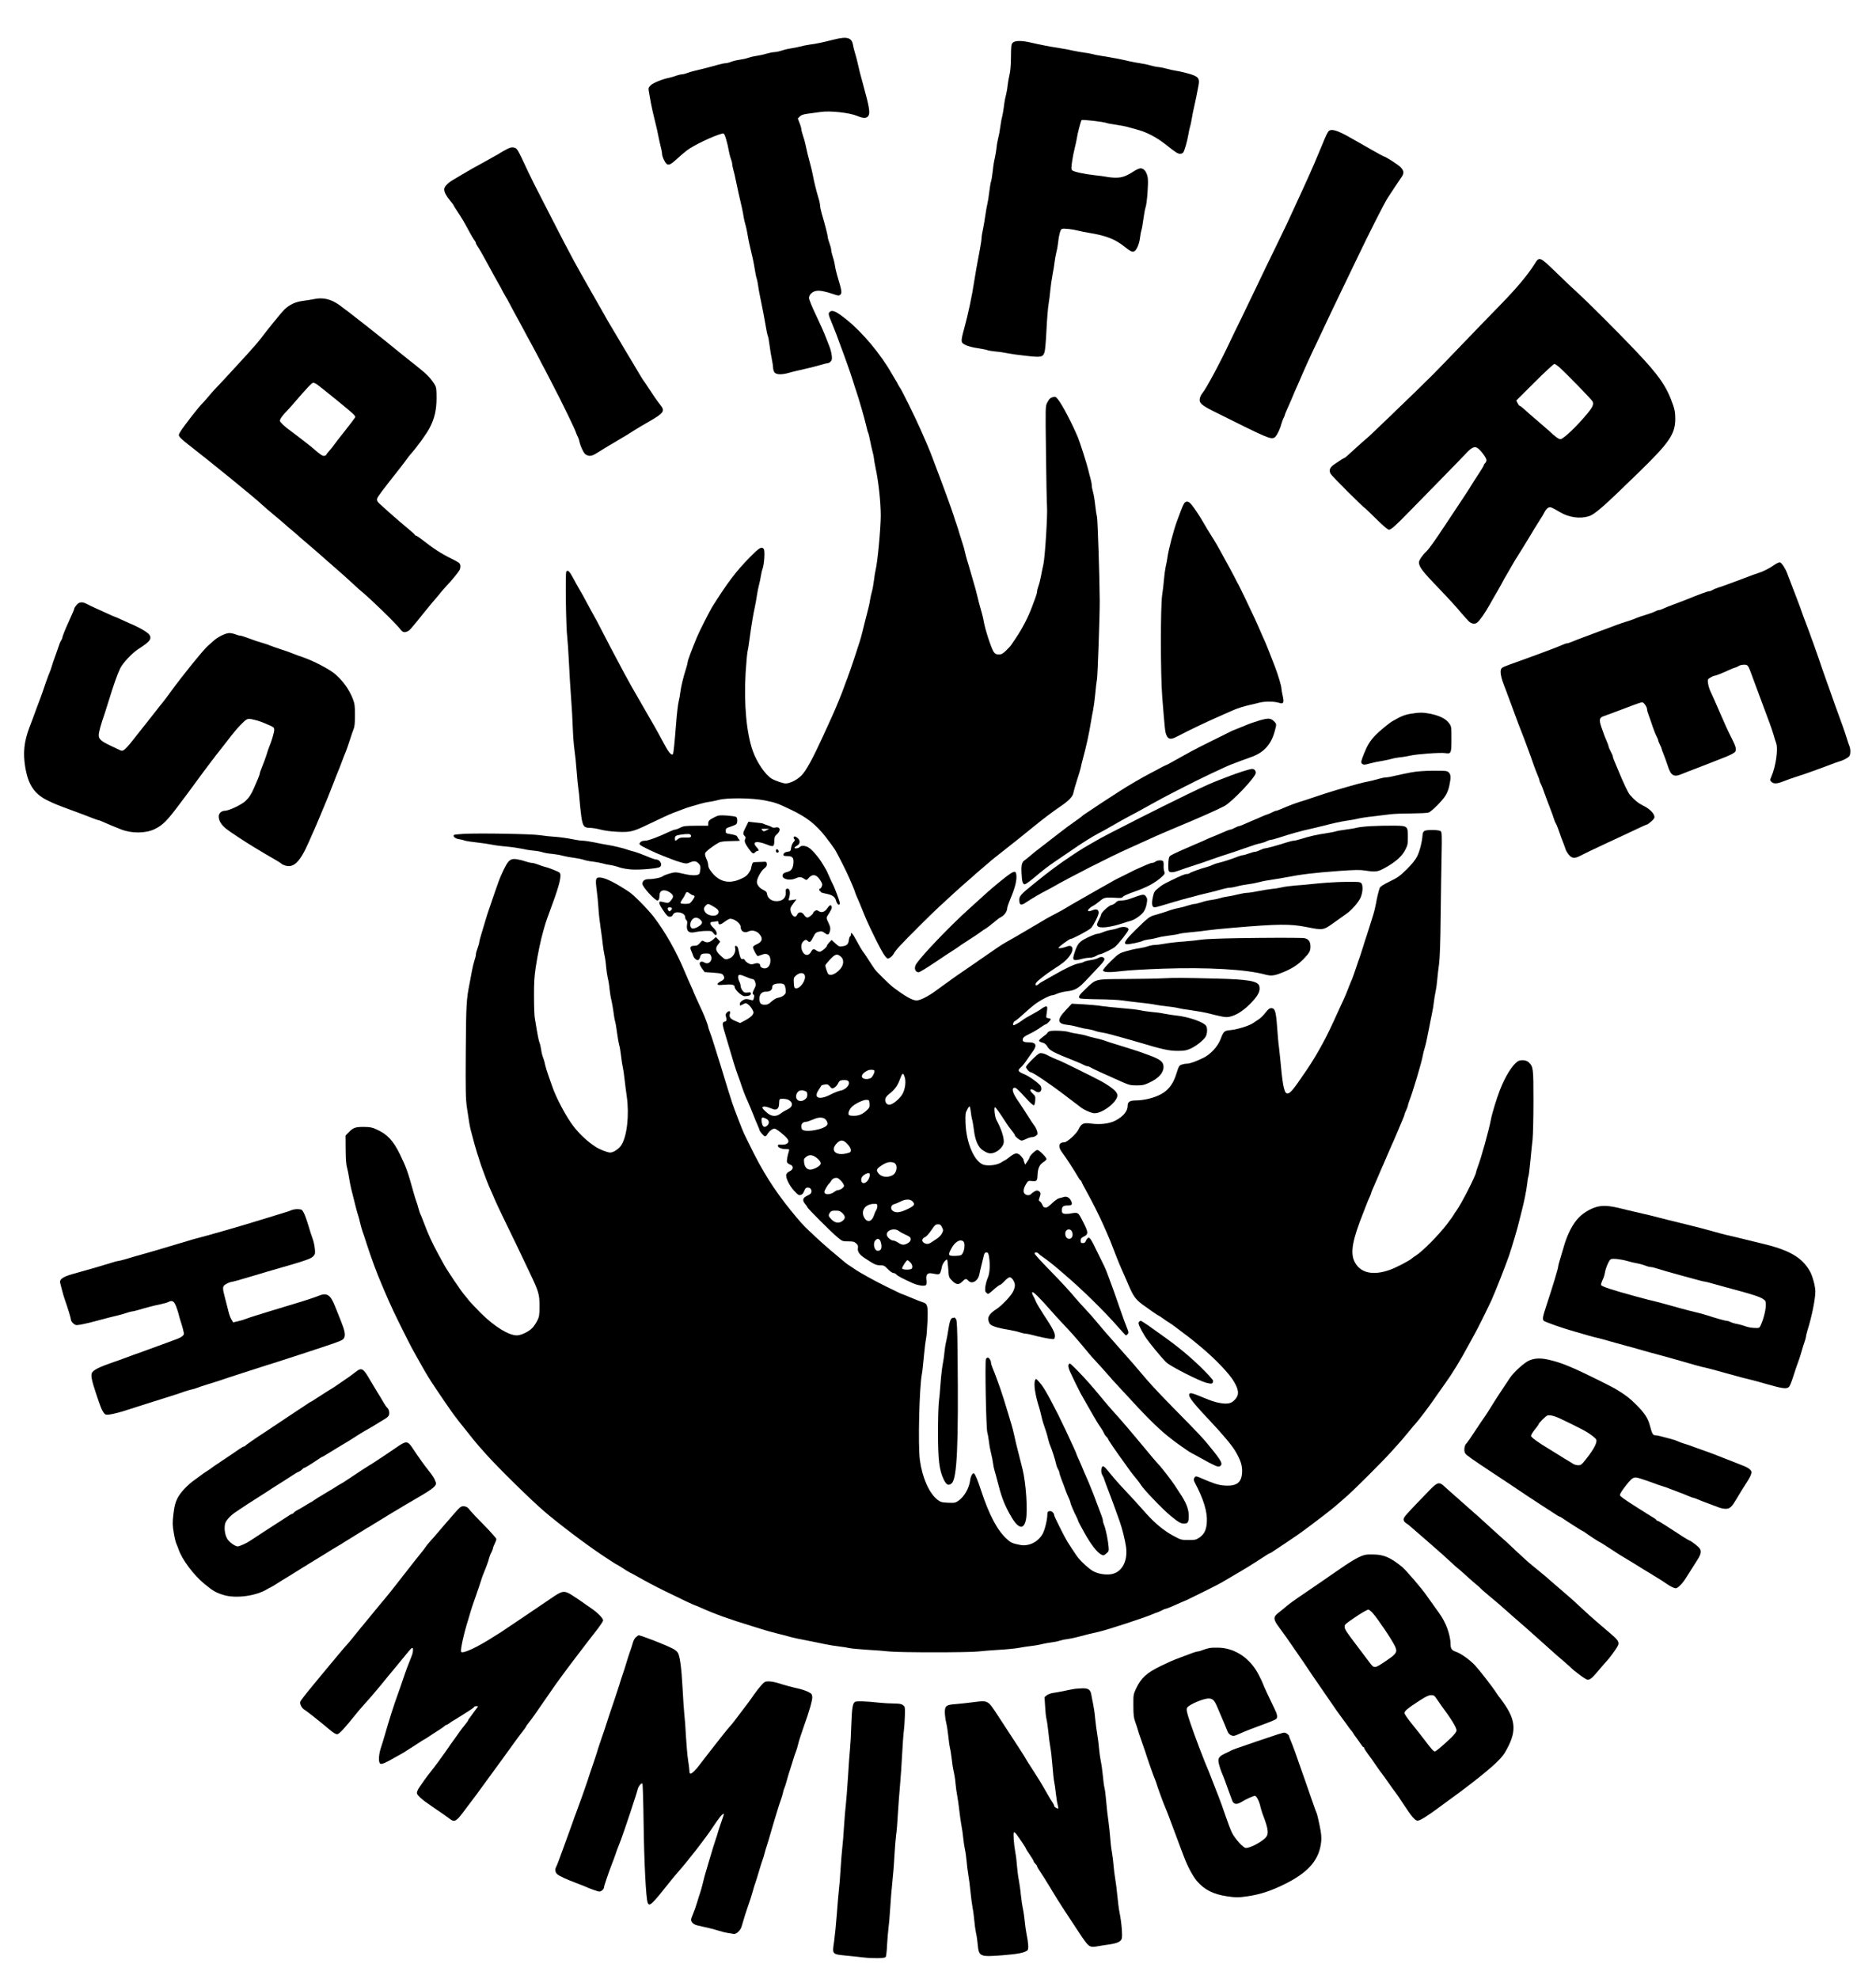
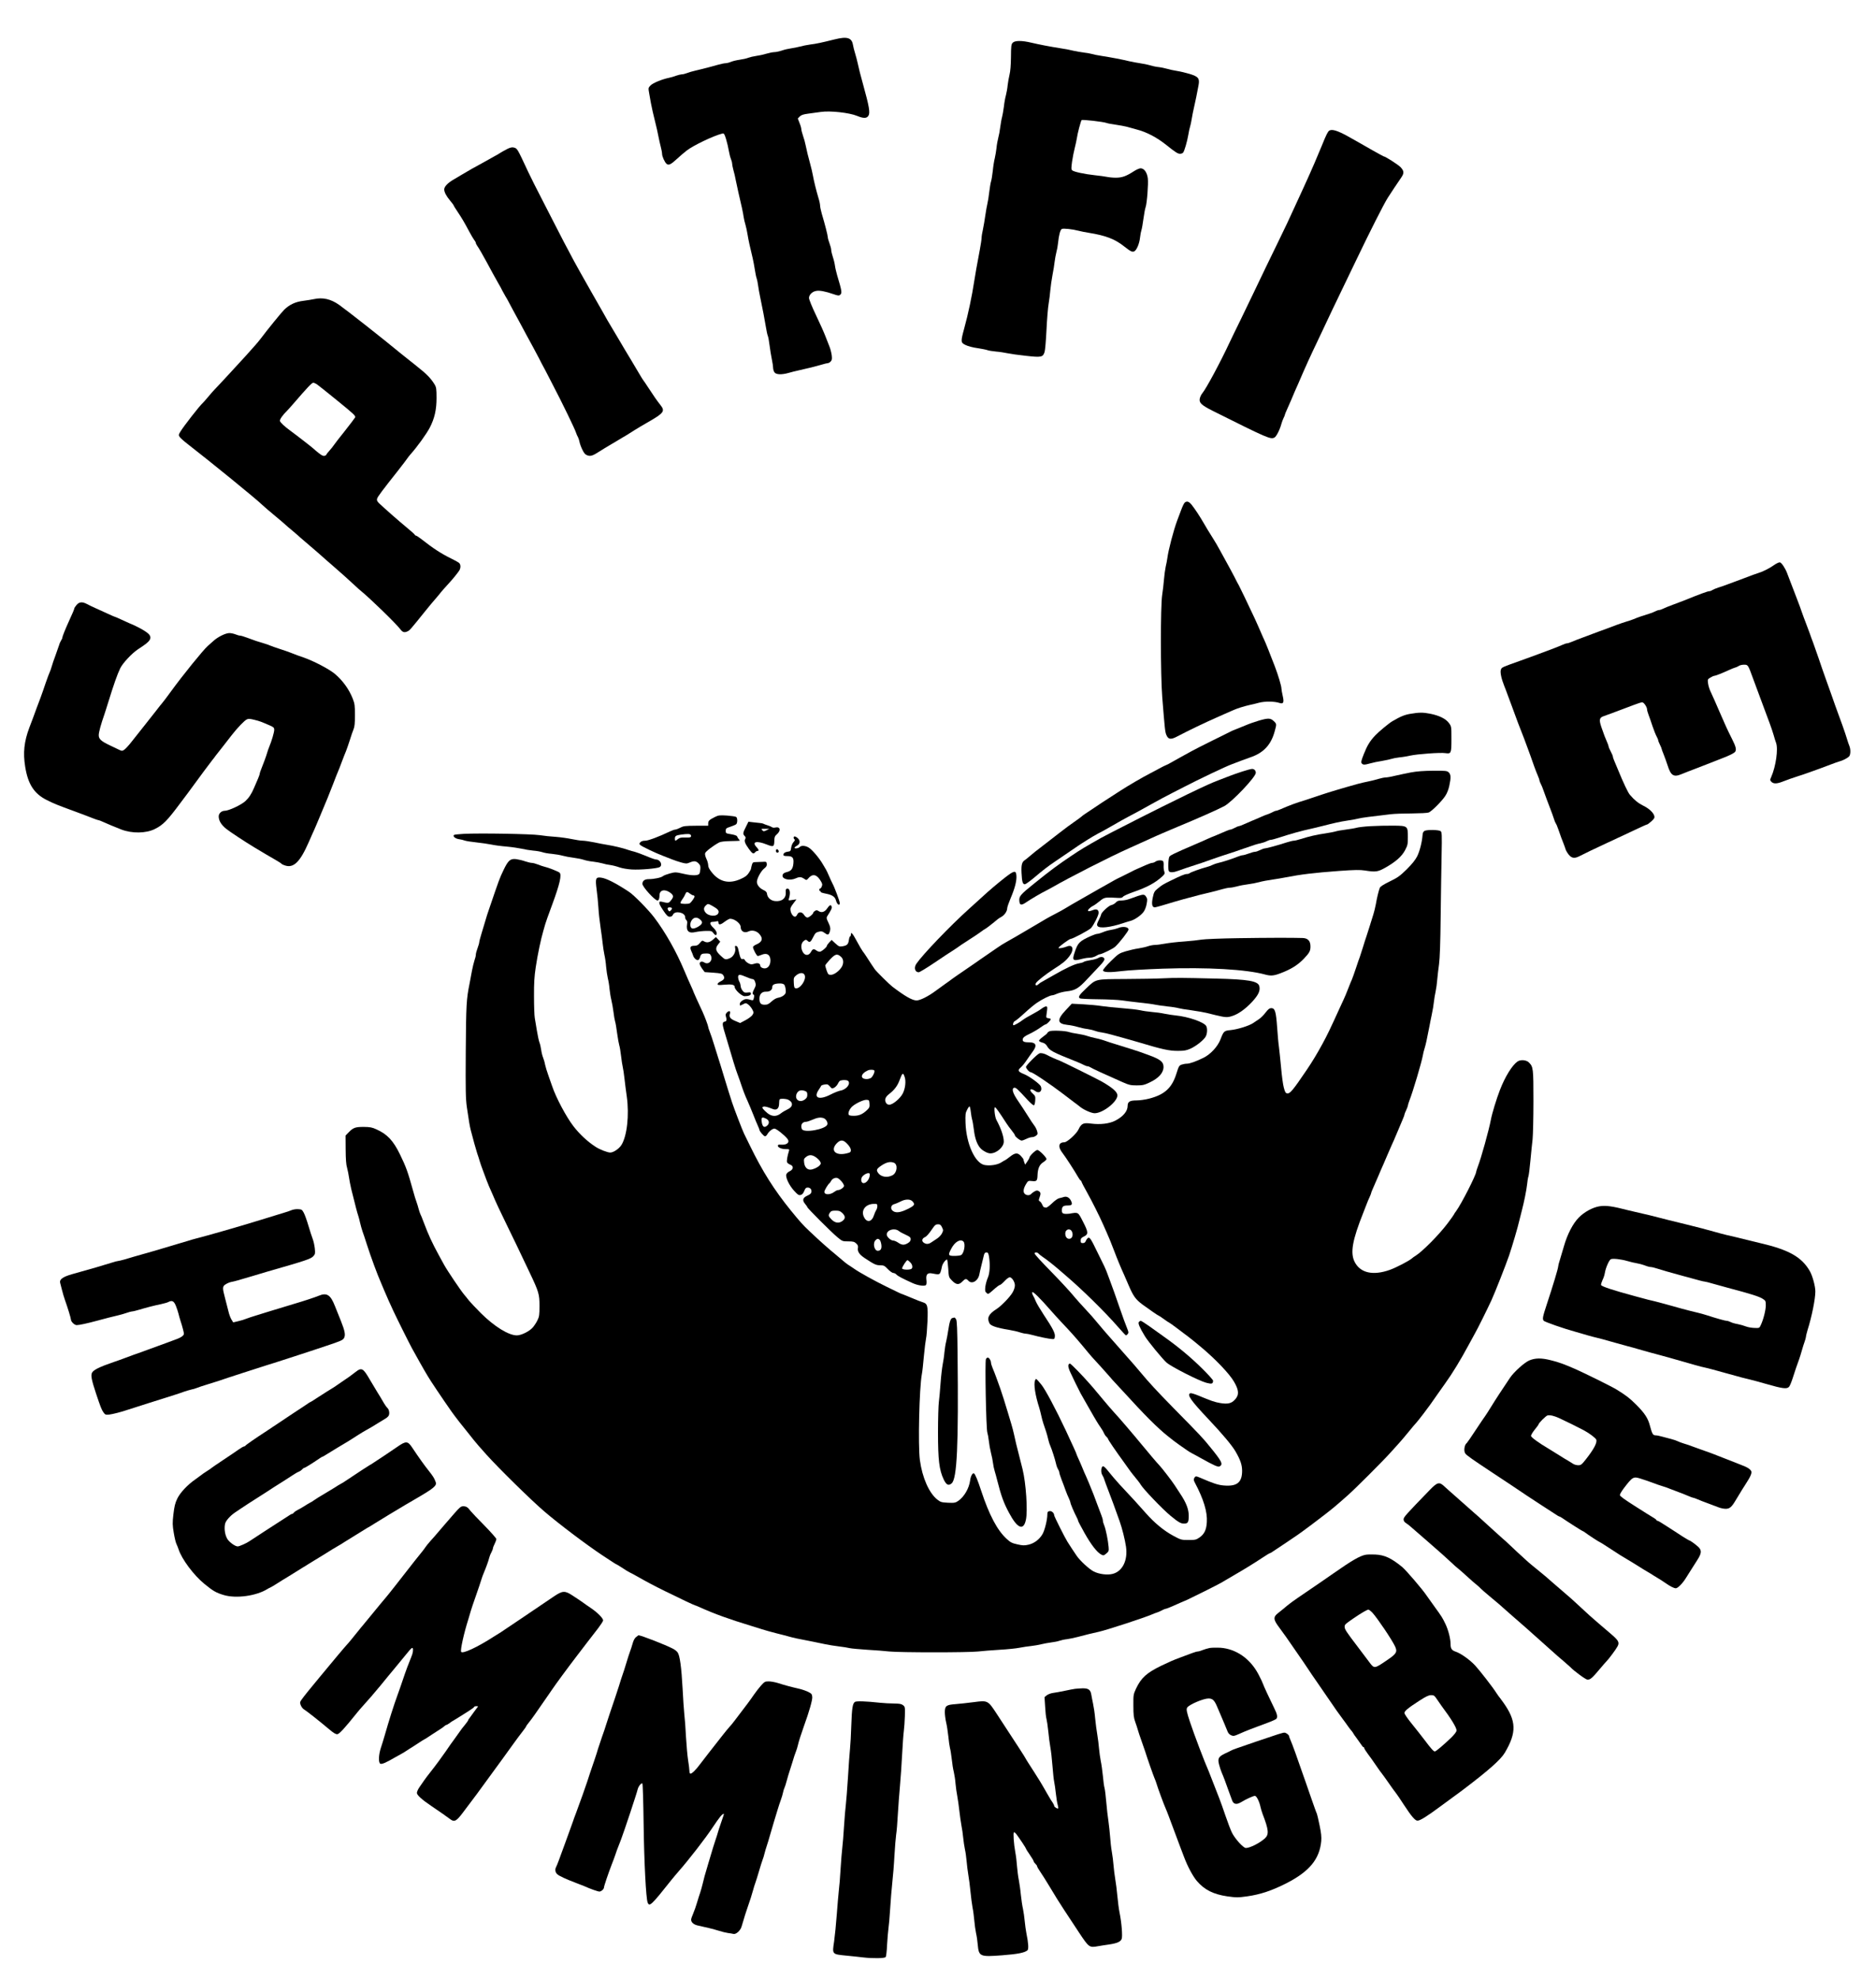
<svg xmlns="http://www.w3.org/2000/svg" version="1.0" width="2196" height="2316" viewBox="0 0 2196 2316" preserveAspectRatio="xMidYMid meet">
  <g transform="translate(0,2316) scale(0.1,-0.1)" fill="#000000" stroke="none">
    <path d="M9770 22699 c-152 -38 -217 -52 -285 -60 -38 -5 -92 -16 -120 -24 -27 -7 -75 -17 -105 -21 -30 -4 -79 -15 -109 -26 -30 -10 -69 -18 -87 -18 -17 0 -60 -9 -95 -19 -35 -11 -89 -22 -119 -26 -30 -4 -71 -14 -90 -21 -19 -8 -64 -18 -100 -23 -36 -5 -83 -16 -104 -25 -21 -9 -50 -16 -64 -16 -14 0 -55 -9 -91 -19 -76 -22 -169 -46 -259 -67 -35 -8 -80 -21 -99 -29 -20 -8 -47 -15 -62 -15 -14 -1 -44 -8 -66 -16 -22 -9 -60 -20 -85 -25 -83 -17 -188 -61 -215 -89 -27 -28 -27 -30 -16 -92 6 -35 15 -85 20 -113 9 -51 30 -142 57 -250 9 -33 22 -94 30 -135 8 -41 21 -100 29 -130 8 -30 15 -66 15 -80 0 -31 31 -100 53 -118 24 -20 51 -7 120 57 34 32 85 75 113 97 77 61 318 176 420 201 19 4 24 -3 44 -68 12 -40 26 -100 31 -132 6 -33 16 -75 24 -95 8 -19 15 -44 15 -56 0 -12 7 -46 15 -76 9 -30 22 -86 29 -125 8 -38 21 -99 29 -135 35 -147 57 -248 62 -290 4 -25 13 -65 21 -90 7 -25 18 -72 23 -105 5 -33 16 -89 24 -125 34 -139 49 -208 62 -290 7 -47 17 -96 23 -110 5 -14 12 -50 16 -80 4 -30 15 -95 26 -145 28 -133 50 -250 65 -340 7 -44 17 -92 23 -106 6 -14 15 -65 21 -115 6 -49 18 -120 26 -159 8 -38 15 -84 15 -100 0 -17 7 -41 16 -53 19 -27 82 -30 164 -7 30 9 82 22 115 29 121 27 201 47 266 66 36 11 72 20 81 20 8 0 23 9 33 20 14 16 16 29 11 72 -4 29 -15 73 -25 98 -10 25 -31 79 -47 120 -15 41 -65 153 -111 249 -46 95 -83 187 -83 203 0 37 37 75 84 83 39 8 108 -5 203 -38 51 -18 64 -19 77 -8 25 21 22 41 -35 231 -10 36 -22 85 -25 110 -3 25 -14 71 -25 103 -10 31 -19 68 -19 82 0 14 -9 48 -20 77 -11 29 -20 62 -20 72 0 20 -32 146 -71 277 -10 36 -19 77 -19 92 0 15 -8 55 -19 89 -26 88 -52 191 -66 268 -7 36 -19 90 -28 120 -24 87 -47 181 -57 233 -5 27 -18 75 -30 108 -11 32 -20 68 -20 79 0 10 -9 43 -21 71 l-20 52 23 24 c17 17 42 25 93 32 39 5 108 15 154 21 108 16 334 -9 423 -46 75 -31 113 -31 133 0 23 35 11 106 -64 376 -27 94 -50 188 -62 245 -6 28 -19 77 -29 110 -10 33 -22 77 -25 99 -14 85 -68 102 -215 65z" />
    <path d="M11854 22659 c-17 -19 -19 -39 -20 -168 -1 -94 -7 -167 -17 -206 -8 -33 -18 -89 -22 -125 -3 -36 -13 -87 -20 -115 -8 -27 -19 -88 -24 -135 -6 -47 -16 -101 -21 -120 -6 -19 -15 -71 -21 -115 -5 -44 -16 -102 -24 -130 -7 -27 -17 -79 -20 -115 -4 -36 -13 -90 -20 -120 -8 -30 -19 -99 -24 -152 -6 -53 -15 -107 -20 -121 -5 -13 -14 -68 -21 -123 -6 -54 -16 -117 -22 -139 -6 -22 -16 -83 -24 -135 -7 -52 -20 -126 -28 -165 -9 -38 -16 -83 -16 -100 0 -16 -9 -77 -20 -135 -37 -198 -53 -285 -65 -365 -27 -178 -72 -392 -118 -558 -43 -158 -42 -167 15 -195 25 -13 88 -30 141 -37 52 -8 106 -19 118 -24 13 -5 58 -12 99 -16 41 -3 102 -13 135 -20 33 -7 131 -21 217 -30 179 -20 197 -16 216 47 6 18 16 134 22 258 6 124 17 261 25 305 7 44 17 116 20 160 4 44 15 123 25 175 10 52 22 122 25 155 4 33 13 83 20 110 8 28 17 77 20 110 10 95 26 155 44 165 19 9 124 -2 196 -21 22 -6 76 -17 120 -24 199 -32 306 -73 415 -160 75 -59 95 -69 119 -56 27 15 59 91 66 161 4 36 12 76 17 89 5 14 15 73 23 131 8 58 19 119 25 134 16 44 34 274 26 339 -9 69 -43 117 -85 117 -14 0 -50 -16 -79 -35 -88 -57 -137 -75 -211 -75 -36 0 -84 5 -106 10 -22 5 -85 13 -140 19 -122 13 -245 40 -264 57 -12 11 -12 26 -2 101 7 48 21 120 31 158 10 39 21 90 25 115 7 55 46 202 56 214 8 9 255 -19 294 -34 13 -5 61 -14 107 -20 45 -6 106 -18 133 -25 28 -8 75 -21 105 -29 121 -31 240 -93 355 -185 105 -84 132 -101 158 -101 14 0 30 6 36 13 16 20 48 132 61 209 6 37 15 79 20 93 5 14 14 56 20 93 6 37 17 94 25 127 15 64 41 189 55 269 14 78 -2 99 -102 130 -46 14 -114 30 -153 36 -38 6 -90 17 -115 25 -25 7 -70 17 -100 20 -30 3 -75 13 -101 21 -25 8 -74 18 -110 23 -35 5 -93 16 -129 24 -90 22 -219 46 -322 62 -48 7 -102 18 -120 24 -18 5 -60 13 -93 16 -33 4 -85 13 -115 20 -30 8 -98 21 -150 29 -134 21 -252 44 -346 66 -112 27 -195 27 -220 -1z" />
    <path d="M15560 21631 c-16 -10 -36 -49 -85 -171 -47 -113 -68 -164 -87 -207 -36 -84 -96 -218 -133 -298 -22 -47 -38 -81 -115 -250 -60 -132 -78 -170 -163 -345 -113 -231 -222 -458 -291 -603 -31 -65 -103 -213 -159 -330 -57 -117 -117 -239 -132 -272 -109 -234 -275 -543 -321 -598 -13 -15 -26 -44 -30 -63 -9 -49 20 -76 148 -141 650 -325 681 -338 727 -314 22 12 63 92 81 161 6 21 17 51 25 67 8 15 15 32 15 37 0 5 11 32 24 60 13 28 36 80 51 116 29 69 57 136 80 185 7 17 37 84 65 150 29 66 77 172 107 235 30 63 68 142 83 175 86 185 202 427 305 640 40 83 99 204 130 270 148 309 312 634 360 710 28 45 121 184 155 233 38 54 37 78 -3 123 -26 29 -182 129 -201 129 -5 0 -240 132 -286 160 -8 5 -69 39 -135 76 -120 66 -183 85 -215 65z" />
    <path d="M5935 21415 c-27 -14 -63 -34 -80 -45 -16 -11 -43 -27 -60 -35 -16 -9 -52 -29 -80 -45 -27 -16 -72 -41 -99 -55 -45 -23 -127 -70 -211 -120 -18 -11 -59 -35 -91 -54 -72 -41 -114 -85 -114 -118 0 -32 24 -78 71 -134 22 -26 39 -49 39 -53 0 -3 19 -34 42 -68 61 -92 75 -116 145 -246 20 -37 44 -78 54 -91 11 -13 19 -29 19 -35 0 -6 8 -22 18 -36 17 -23 73 -121 110 -190 46 -87 98 -180 133 -242 21 -36 44 -77 49 -90 6 -12 22 -41 35 -63 14 -22 34 -58 45 -80 11 -22 33 -62 48 -90 15 -27 51 -93 79 -145 28 -52 65 -122 83 -155 19 -33 42 -76 52 -95 10 -19 22 -42 27 -50 30 -55 43 -80 61 -115 11 -22 24 -47 28 -55 5 -8 24 -44 43 -80 18 -36 55 -105 80 -155 120 -229 272 -543 284 -585 4 -14 13 -34 20 -45 6 -11 15 -37 19 -59 4 -21 19 -62 34 -92 20 -41 34 -56 58 -64 37 -13 64 -4 138 44 28 18 85 53 126 77 41 24 82 48 91 54 9 5 34 20 55 33 44 25 55 32 135 83 32 20 101 62 156 93 198 113 212 133 151 209 -33 41 -78 105 -150 216 -20 31 -40 61 -45 66 -5 6 -26 39 -47 75 -21 36 -59 101 -86 145 -27 44 -68 113 -92 153 -24 41 -48 81 -53 90 -39 65 -132 222 -145 244 -8 16 -91 161 -183 322 -92 162 -188 332 -212 378 -24 46 -57 108 -73 138 -17 30 -67 127 -112 215 -45 88 -112 219 -149 290 -114 222 -168 328 -199 395 -131 281 -126 273 -172 284 -16 4 -42 -2 -75 -19z" />
-     <path d="M17963 20069 c-79 -126 -212 -285 -398 -475 -98 -100 -335 -345 -650 -673 -127 -132 -116 -121 -351 -351 -157 -153 -504 -486 -537 -516 -7 -5 -43 -38 -82 -71 -38 -34 -99 -89 -135 -122 -35 -34 -68 -61 -72 -61 -7 0 -52 -28 -121 -76 -51 -35 -63 -68 -41 -110 15 -27 373 -385 405 -404 5 -4 65 -61 133 -128 81 -80 131 -122 145 -122 25 0 78 48 235 209 61 63 224 230 362 370 138 141 275 281 303 312 65 71 101 88 136 65 38 -25 105 -115 105 -141 0 -12 -7 -28 -15 -35 -8 -7 -15 -17 -15 -23 0 -6 -21 -42 -47 -81 -44 -67 -117 -181 -138 -217 -6 -9 -37 -57 -69 -105 -33 -49 -120 -181 -195 -294 -122 -185 -195 -287 -225 -315 -45 -42 -86 -102 -86 -127 0 -52 39 -104 226 -298 135 -141 204 -216 274 -300 30 -35 68 -77 83 -92 30 -30 73 -37 98 -15 33 26 89 107 150 215 35 63 74 130 86 150 21 36 42 73 83 150 12 20 32 55 45 77 13 22 31 54 40 70 9 17 28 49 43 73 26 40 146 234 167 270 35 60 63 105 99 162 59 93 64 102 82 137 9 17 27 36 39 41 24 11 32 8 138 -54 101 -60 233 -79 333 -47 74 23 174 111 596 523 351 342 418 441 418 618 0 69 -6 105 -26 163 -74 215 -163 344 -437 632 -192 203 -578 589 -688 687 -46 41 -156 146 -245 233 -193 186 -195 187 -251 96z m300 -1216 c85 -78 365 -366 378 -390 18 -33 5 -64 -57 -140 -123 -150 -283 -303 -318 -303 -22 0 -63 30 -133 97 -13 12 -67 59 -121 105 -89 76 -124 106 -190 166 -14 12 -29 22 -33 22 -5 0 -16 14 -24 31 l-16 31 215 214 c118 118 222 214 231 214 9 0 39 -21 68 -47z" />
    <path d="M3675 19659 c-22 -5 -78 -14 -124 -20 -92 -11 -162 -44 -223 -103 -32 -31 -202 -240 -275 -338 -18 -24 -49 -61 -69 -83 -20 -22 -68 -76 -107 -120 -95 -104 -323 -352 -362 -391 -16 -16 -52 -57 -79 -90 -27 -32 -54 -63 -61 -69 -40 -36 -224 -272 -264 -338 -21 -35 -22 -39 -8 -61 9 -13 50 -50 92 -82 267 -207 806 -646 871 -710 17 -16 84 -75 150 -129 65 -54 124 -104 129 -110 6 -6 39 -35 75 -64 36 -30 67 -57 70 -60 3 -4 39 -35 80 -70 107 -91 190 -163 215 -186 11 -11 55 -49 96 -84 88 -76 216 -190 275 -246 23 -22 53 -49 66 -59 115 -94 411 -382 464 -451 28 -37 48 -42 86 -24 24 11 36 25 200 229 56 69 106 130 112 135 6 6 29 33 51 60 34 44 71 85 125 144 42 45 109 129 119 148 16 32 14 68 -6 85 -10 8 -52 32 -94 52 -113 55 -214 121 -344 224 -30 23 -58 42 -64 42 -5 0 -14 6 -18 14 -4 7 -51 48 -103 91 -91 75 -253 218 -314 276 -21 21 -27 34 -22 51 5 23 58 93 247 332 52 67 100 129 105 138 5 9 23 31 39 50 78 87 187 238 226 313 56 108 79 210 79 346 0 107 -3 126 -22 158 -45 74 -93 123 -216 220 -70 55 -149 119 -177 141 -214 177 -626 501 -727 573 -96 67 -191 89 -293 66z m33 -996 c15 -10 124 -97 243 -194 191 -155 215 -178 206 -195 -6 -10 -60 -82 -121 -159 -62 -77 -119 -151 -128 -165 -9 -14 -32 -43 -52 -65 -20 -22 -36 -43 -36 -47 0 -4 -9 -10 -20 -13 -15 -5 -34 4 -68 31 -26 20 -51 42 -57 48 -12 13 -208 165 -278 216 -66 48 -113 92 -120 112 -6 16 33 72 82 119 9 9 41 44 71 79 170 197 220 250 237 250 8 0 26 -8 41 -17z" />
-     <path d="M9712 19508 c-18 -18 -16 -28 24 -125 38 -91 75 -189 99 -258 8 -22 25 -69 39 -105 13 -36 30 -81 36 -100 7 -19 20 -57 30 -85 10 -27 30 -88 45 -135 14 -47 31 -98 37 -115 30 -87 96 -315 117 -405 9 -41 20 -81 24 -87 4 -7 14 -47 22 -90 8 -43 22 -103 30 -133 8 -30 15 -64 15 -75 0 -11 9 -60 19 -110 35 -162 61 -401 61 -561 0 -145 -38 -553 -60 -634 -5 -19 -14 -75 -20 -125 -6 -49 -17 -110 -25 -135 -7 -25 -16 -65 -20 -90 -5 -42 -18 -95 -61 -260 -9 -36 -22 -90 -30 -120 -7 -30 -20 -77 -29 -105 -9 -27 -38 -117 -65 -200 -27 -82 -63 -186 -80 -230 -17 -44 -35 -92 -40 -107 -15 -48 -101 -259 -142 -347 -21 -47 -45 -99 -53 -116 -8 -16 -30 -66 -50 -110 -121 -264 -199 -407 -251 -459 -52 -54 -135 -96 -188 -96 -29 0 -125 33 -163 56 -74 45 -173 190 -220 322 -75 209 -106 551 -85 916 7 111 17 221 22 246 6 25 17 92 24 150 20 150 44 295 61 370 8 36 19 98 25 139 6 41 17 97 25 125 8 28 17 74 21 101 4 28 13 68 21 89 20 59 29 212 13 231 -26 31 -52 15 -164 -99 -161 -164 -260 -295 -440 -581 -30 -50 -151 -287 -177 -351 -65 -157 -109 -275 -109 -294 0 -8 -9 -42 -19 -75 -31 -95 -60 -215 -67 -275 -3 -30 -12 -81 -20 -112 -8 -32 -21 -144 -29 -250 -19 -243 -31 -357 -38 -365 -20 -19 -52 21 -126 162 -63 118 -70 130 -241 426 -109 189 -128 221 -200 354 -72 133 -259 489 -320 610 -12 22 -41 76 -66 120 -24 44 -54 98 -65 120 -26 50 -47 87 -84 150 -16 27 -46 81 -66 119 -41 78 -63 100 -80 76 -13 -18 -4 -657 11 -768 5 -41 14 -176 20 -300 6 -125 17 -310 25 -412 8 -102 17 -259 20 -350 3 -91 12 -208 20 -260 8 -52 19 -162 25 -245 6 -82 15 -175 20 -205 5 -30 12 -95 15 -145 4 -49 13 -133 20 -185 17 -112 31 -130 104 -130 25 0 80 -9 121 -20 44 -12 126 -23 200 -26 143 -7 182 2 345 81 150 72 262 124 302 139 21 8 70 26 108 41 39 15 88 32 110 37 22 6 67 19 100 29 33 10 83 21 110 24 28 4 77 14 110 23 97 26 388 23 535 -6 129 -26 149 -33 308 -109 188 -90 292 -171 411 -324 42 -54 89 -119 106 -145 30 -50 137 -261 166 -330 9 -22 29 -67 43 -100 14 -34 26 -65 26 -69 0 -4 9 -26 19 -49 17 -38 36 -81 92 -221 62 -151 204 -435 239 -476 28 -33 29 -34 57 -19 15 9 35 29 44 46 8 17 40 58 70 90 81 88 374 380 455 454 39 36 118 108 175 161 57 53 138 124 179 159 41 36 77 67 80 71 3 3 33 29 66 57 34 28 73 61 87 74 13 13 47 40 73 61 120 93 433 343 474 378 62 52 212 166 284 214 106 71 154 121 161 166 4 22 23 88 42 147 20 59 39 125 44 147 4 22 15 67 24 100 43 157 75 307 96 440 5 33 16 92 24 130 8 39 20 126 26 195 6 69 15 145 20 170 8 36 33 757 32 915 -1 265 -24 958 -32 985 -5 19 -15 82 -21 140 -6 58 -18 127 -26 154 -8 27 -14 61 -14 76 0 14 -7 50 -15 80 -9 30 -20 75 -26 100 -12 56 -96 319 -121 380 -67 160 -180 377 -231 442 -24 32 -33 37 -55 32 -37 -9 -50 -21 -74 -68 -21 -40 -21 -48 -14 -586 3 -300 9 -581 12 -625 8 -102 -23 -588 -42 -680 -9 -38 -22 -101 -29 -140 -7 -38 -20 -90 -29 -114 -9 -24 -16 -53 -16 -65 0 -11 -9 -44 -20 -73 -11 -29 -30 -79 -41 -110 -44 -118 -114 -253 -188 -362 -20 -29 -43 -64 -52 -77 -9 -14 -37 -45 -63 -69 -38 -37 -53 -45 -84 -45 -30 0 -43 6 -59 28 -28 38 -105 274 -118 362 -4 25 -15 72 -25 105 -21 72 -37 131 -54 205 -7 30 -21 82 -31 115 -10 33 -28 98 -42 145 -13 47 -31 108 -40 135 -9 28 -21 75 -28 105 -7 30 -17 69 -23 85 -6 17 -23 71 -38 120 -14 50 -33 108 -41 130 -8 22 -21 60 -28 85 -19 63 -138 389 -221 605 -9 22 -22 58 -30 80 -14 39 -43 109 -69 170 -7 17 -39 89 -70 160 -62 141 -220 461 -239 485 -7 8 -17 26 -24 40 -6 14 -23 43 -37 65 -13 22 -31 52 -39 66 -126 222 -338 476 -519 622 -127 103 -175 125 -205 95z" />
    <path d="M13869 17278 c-9 -7 -28 -47 -43 -88 -15 -41 -36 -97 -47 -125 -42 -114 -101 -338 -114 -435 -3 -25 -12 -72 -20 -105 -7 -33 -16 -100 -20 -150 -4 -49 -13 -130 -21 -180 -20 -130 -20 -928 1 -1195 30 -376 33 -406 48 -442 23 -54 52 -58 129 -17 127 67 325 162 453 218 28 12 68 30 90 40 110 50 135 60 195 80 36 11 85 25 110 30 25 5 73 16 108 26 69 18 182 17 240 -3 46 -15 55 6 37 84 -8 32 -14 71 -15 86 0 29 -38 155 -77 258 -45 118 -115 294 -124 310 -4 8 -23 49 -40 90 -17 41 -50 113 -71 160 -81 173 -178 375 -187 390 -6 8 -28 51 -50 95 -23 44 -61 116 -86 160 -25 44 -63 114 -85 155 -22 41 -60 107 -85 145 -44 70 -77 123 -105 173 -43 75 -101 163 -138 210 -35 43 -57 51 -83 30z" />
    <path d="M20765 16545 c-48 -35 -131 -77 -177 -90 -24 -7 -99 -34 -178 -65 -25 -9 -61 -23 -80 -30 -19 -7 -64 -23 -100 -37 -36 -14 -87 -32 -115 -40 -27 -9 -59 -22 -70 -29 -11 -8 -27 -14 -37 -14 -18 0 -109 -33 -293 -108 -27 -11 -88 -34 -135 -51 -47 -17 -98 -38 -113 -46 -16 -8 -36 -15 -45 -15 -9 0 -30 -7 -47 -16 -16 -9 -50 -22 -75 -29 -58 -17 -136 -44 -180 -63 -19 -8 -55 -20 -80 -27 -25 -7 -76 -25 -115 -39 -78 -30 -152 -57 -205 -76 -19 -7 -55 -21 -80 -30 -25 -10 -79 -30 -120 -45 -41 -15 -94 -35 -118 -46 -23 -10 -50 -19 -59 -19 -9 0 -34 -8 -57 -19 -23 -10 -66 -28 -96 -39 -30 -11 -86 -32 -125 -47 -100 -37 -202 -75 -262 -96 -226 -81 -224 -79 -234 -108 -11 -28 6 -107 40 -191 10 -25 28 -71 39 -103 12 -31 30 -81 41 -110 22 -59 61 -165 80 -217 7 -19 22 -57 33 -85 22 -53 57 -148 87 -230 21 -55 31 -85 68 -190 14 -38 33 -89 44 -113 10 -23 19 -48 19 -55 0 -6 7 -25 16 -42 9 -16 22 -48 29 -70 8 -22 25 -70 39 -107 66 -173 78 -205 88 -238 5 -19 14 -40 19 -46 5 -6 18 -35 28 -65 33 -94 43 -123 62 -169 10 -25 21 -56 25 -70 4 -14 20 -42 36 -62 35 -44 69 -49 127 -19 37 20 210 103 336 161 79 36 133 62 319 149 70 34 132 61 137 61 5 0 27 17 50 37 33 30 39 41 34 62 -10 39 -62 88 -130 121 -58 29 -103 65 -155 126 -23 25 -79 145 -142 299 -11 28 -29 69 -39 93 -10 23 -19 48 -19 56 0 7 -11 34 -25 60 -14 26 -25 52 -25 58 0 7 -8 30 -18 52 -21 47 -35 83 -68 179 -27 81 -22 108 27 124 19 7 66 24 104 38 39 15 93 35 120 45 28 10 86 32 130 49 44 17 88 31 98 31 19 0 57 -55 57 -83 0 -10 8 -39 18 -65 10 -26 31 -85 46 -132 16 -47 37 -100 47 -118 10 -18 19 -39 19 -45 0 -7 9 -30 20 -52 11 -22 20 -43 20 -48 0 -5 11 -35 24 -66 12 -31 34 -90 47 -131 37 -118 71 -139 160 -102 24 10 100 40 169 66 69 27 145 56 170 66 25 10 81 32 125 49 96 36 156 66 167 83 16 26 7 60 -36 146 -57 113 -83 171 -146 317 -53 123 -75 173 -110 248 -11 24 -23 64 -26 89 -6 45 -5 48 27 67 19 12 40 21 48 21 13 0 96 33 176 70 22 10 51 22 65 26 14 3 34 13 45 20 11 8 38 14 60 14 47 0 47 0 107 -165 22 -60 51 -137 63 -170 12 -33 42 -112 65 -175 24 -63 54 -144 67 -180 14 -36 33 -95 44 -131 10 -36 23 -78 29 -93 27 -72 -2 -276 -56 -399 -16 -35 -16 -38 1 -57 23 -25 62 -25 123 -2 61 24 135 50 192 68 25 7 83 27 130 44 47 17 103 37 125 45 22 8 76 28 120 45 44 17 94 35 110 39 38 10 88 36 109 56 19 19 21 81 5 122 -7 15 -20 55 -30 88 -16 56 -74 220 -134 380 -14 39 -34 95 -44 125 -11 30 -40 114 -66 185 -26 72 -64 182 -85 245 -22 63 -51 147 -65 185 -15 39 -33 88 -40 110 -8 22 -28 76 -45 120 -17 44 -40 105 -50 135 -10 30 -28 80 -40 110 -12 30 -30 78 -40 105 -11 28 -33 86 -50 130 -17 44 -36 94 -42 110 -22 57 -64 120 -84 123 -10 1 -41 -13 -69 -33z" />
    <path d="M896 16079 c-14 -17 -26 -35 -26 -40 0 -9 -21 -58 -65 -154 -38 -83 -75 -175 -75 -187 0 -7 -6 -22 -14 -33 -7 -11 -19 -36 -24 -55 -6 -19 -25 -73 -42 -120 -18 -47 -38 -106 -45 -132 -7 -25 -18 -55 -23 -65 -5 -10 -26 -65 -46 -123 -19 -58 -47 -136 -61 -175 -15 -38 -35 -94 -46 -122 -30 -84 -56 -153 -85 -228 -62 -165 -76 -295 -49 -461 33 -203 104 -313 250 -387 83 -42 130 -61 330 -134 39 -14 90 -33 115 -43 109 -43 156 -60 165 -60 5 0 27 -9 49 -19 46 -21 134 -58 216 -90 125 -48 288 -46 391 5 98 49 144 95 299 303 25 34 65 88 90 120 25 33 62 83 83 113 46 64 172 233 201 270 12 14 31 39 42 55 12 15 48 62 81 103 32 41 82 104 109 140 65 83 143 164 172 179 19 10 36 9 89 -4 65 -16 79 -22 181 -66 45 -20 52 -26 52 -51 0 -30 -31 -134 -58 -198 -8 -19 -18 -48 -23 -65 -10 -38 -51 -149 -72 -199 -9 -21 -17 -45 -17 -52 0 -7 -9 -33 -19 -56 -11 -24 -31 -72 -46 -107 -32 -75 -61 -119 -103 -158 -49 -45 -195 -113 -242 -113 -37 0 -70 -31 -70 -65 0 -50 29 -99 89 -147 37 -31 223 -153 329 -217 145 -87 159 -95 239 -141 40 -23 75 -45 78 -50 3 -5 21 -14 41 -20 101 -34 177 41 279 275 14 33 34 78 44 100 11 22 29 65 42 95 12 30 30 73 40 95 16 38 40 96 93 223 13 31 43 107 66 167 23 61 48 124 55 140 8 17 28 68 45 115 18 47 40 105 51 130 10 25 30 83 45 130 14 47 34 103 43 125 12 29 16 71 16 165 0 109 -3 134 -25 190 -41 108 -119 217 -212 294 -68 56 -242 147 -363 190 -22 7 -56 19 -75 26 -19 7 -55 21 -80 31 -25 10 -83 30 -130 45 -47 15 -94 32 -105 37 -11 6 -47 18 -80 28 -67 19 -102 31 -193 65 -34 13 -71 24 -81 24 -10 0 -35 7 -54 15 -20 8 -52 15 -72 15 -45 0 -138 -46 -190 -95 -22 -20 -51 -46 -65 -58 -51 -45 -289 -338 -430 -532 -47 -64 -92 -125 -102 -135 -9 -10 -40 -49 -69 -87 -29 -37 -91 -116 -138 -175 -47 -59 -114 -144 -149 -188 -34 -44 -74 -87 -88 -96 -23 -15 -28 -15 -57 -1 -18 9 -66 31 -107 51 -106 50 -135 76 -134 123 1 36 27 130 65 238 9 28 29 88 43 135 67 217 109 337 144 409 28 58 135 173 204 219 22 15 51 34 64 43 100 67 110 109 37 161 -44 31 -119 71 -198 103 -16 7 -60 27 -97 44 -37 17 -69 31 -72 31 -3 0 -40 16 -83 36 -43 20 -107 49 -143 65 -36 16 -82 38 -102 49 -54 29 -91 26 -122 -11z" />
    <path d="M16510 14805 c-67 -11 -114 -30 -210 -86 -39 -22 -161 -123 -201 -166 -62 -65 -95 -119 -134 -218 -31 -78 -35 -97 -25 -110 16 -19 32 -19 100 0 30 9 93 22 140 29 47 8 96 19 110 24 14 5 54 13 90 17 36 3 94 13 129 21 81 18 353 38 409 29 69 -10 72 -4 72 165 0 147 0 147 -29 187 -36 50 -114 88 -219 109 -87 17 -130 16 -232 -1z" />
    <path d="M14735 14725 c-44 -13 -114 -37 -155 -55 -41 -17 -91 -37 -111 -45 -20 -7 -45 -18 -55 -23 -11 -5 -111 -56 -224 -111 -113 -56 -223 -112 -245 -125 -22 -12 -76 -42 -120 -66 -44 -24 -98 -54 -120 -67 -22 -13 -47 -26 -57 -29 -9 -3 -45 -21 -80 -40 -34 -19 -81 -44 -103 -55 -91 -47 -253 -141 -355 -207 -199 -128 -225 -145 -414 -272 -13 -8 -30 -22 -39 -30 -9 -8 -46 -35 -82 -60 -37 -25 -117 -84 -178 -132 -62 -48 -140 -109 -174 -135 -103 -79 -125 -96 -170 -135 -24 -20 -49 -41 -56 -45 -35 -22 -44 -57 -39 -153 5 -101 13 -130 39 -130 8 0 52 31 97 68 126 106 165 136 256 198 47 32 132 90 188 128 57 39 111 76 120 81 9 6 44 27 77 49 33 21 89 54 125 73 36 18 72 38 80 43 8 5 46 26 83 47 38 21 85 48 105 60 21 12 55 30 77 42 39 19 126 67 270 147 104 58 161 88 250 134 44 22 105 54 135 69 165 86 493 242 555 264 22 8 72 27 110 42 39 14 88 32 110 40 155 52 243 146 286 304 24 87 24 88 -12 122 -38 35 -64 36 -174 4z" />
    <path d="M14540 14129 c-52 -17 -115 -39 -140 -49 -25 -10 -83 -32 -130 -50 -89 -34 -149 -61 -370 -167 -136 -66 -503 -248 -550 -273 -14 -7 -34 -18 -45 -23 -232 -118 -370 -189 -410 -211 -180 -101 -244 -139 -355 -214 -154 -103 -251 -175 -429 -319 -168 -135 -183 -153 -179 -207 4 -54 23 -57 85 -14 46 32 179 110 233 136 14 7 43 23 65 35 214 123 674 357 900 458 99 45 212 96 250 113 39 18 99 45 135 60 36 16 83 36 105 45 22 10 63 27 90 38 209 86 464 199 535 237 92 49 370 342 370 390 0 28 -18 46 -44 46 -12 0 -64 -14 -116 -31z" />
    <path d="M16515 14119 c-55 -11 -138 -28 -185 -39 -47 -12 -97 -20 -111 -20 -14 0 -50 -7 -80 -16 -30 -9 -83 -23 -119 -30 -36 -7 -92 -20 -125 -29 -146 -40 -351 -101 -420 -125 -76 -26 -145 -49 -195 -65 -114 -34 -187 -62 -288 -106 -23 -10 -48 -19 -55 -19 -7 0 -28 -8 -47 -19 -19 -10 -46 -21 -60 -25 -14 -4 -43 -16 -65 -26 -22 -10 -69 -31 -105 -45 -36 -15 -83 -36 -106 -46 -22 -10 -46 -19 -52 -19 -7 0 -29 -9 -49 -20 -21 -11 -43 -20 -50 -20 -7 0 -32 -9 -55 -19 -24 -11 -72 -31 -108 -46 -36 -14 -83 -34 -105 -44 -22 -11 -89 -40 -150 -66 -60 -26 -128 -55 -150 -65 -22 -10 -61 -28 -87 -40 -25 -11 -52 -27 -58 -35 -15 -18 -20 -155 -7 -172 13 -18 54 -16 112 6 58 21 131 46 195 66 25 7 110 36 190 65 80 28 165 57 190 64 51 16 122 40 195 66 113 40 152 52 192 60 24 5 56 16 72 25 17 8 37 15 46 15 9 0 49 10 88 23 157 51 261 80 402 111 33 8 87 21 120 29 130 34 204 50 290 63 50 7 108 18 130 24 36 9 118 20 375 50 41 5 152 9 247 9 94 1 183 5 197 11 33 12 154 132 194 194 20 29 38 75 47 118 21 98 19 133 -7 158 -20 18 -34 20 -182 19 -112 -1 -191 -7 -261 -20z" />
    <path d="M8368 13597 c-65 -32 -78 -45 -78 -76 l0 -26 -143 0 c-126 -1 -147 -3 -184 -23 -23 -12 -50 -22 -59 -22 -9 0 -35 -9 -58 -20 -134 -64 -258 -110 -293 -110 -26 0 -46 -6 -57 -18 -15 -18 -15 -20 1 -34 21 -18 182 -95 268 -127 33 -13 80 -31 105 -41 25 -10 72 -26 105 -35 55 -15 63 -15 97 -1 52 22 75 20 104 -9 21 -21 25 -33 22 -68 -2 -23 -7 -47 -11 -53 -14 -24 -86 -25 -183 -2 -94 21 -98 22 -162 5 -36 -10 -73 -24 -82 -32 -19 -17 -104 -35 -166 -35 -48 0 -74 -19 -74 -56 0 -34 145 -193 176 -194 15 0 24 23 24 60 0 62 58 78 122 34 45 -32 47 -51 11 -94 -27 -33 -30 -33 -104 -15 -46 12 -42 -18 13 -99 42 -63 56 -76 78 -76 19 0 30 7 38 25 23 50 142 25 142 -29 0 -13 6 -29 14 -35 10 -8 13 -23 9 -46 -13 -83 19 -114 100 -94 28 6 82 12 120 13 64 1 70 -1 89 -27 11 -15 24 -25 29 -21 20 12 7 49 -32 86 -43 41 -46 68 -7 68 13 0 33 3 46 6 18 5 22 2 22 -15 0 -29 25 -27 69 8 20 15 46 31 57 35 45 14 134 -48 134 -93 0 -52 44 -77 92 -53 39 19 91 8 123 -26 51 -54 40 -97 -32 -127 -19 -8 -36 -20 -38 -28 -6 -15 42 -107 56 -107 5 0 26 7 46 15 52 22 90 6 99 -42 14 -77 -32 -135 -90 -113 -14 5 -26 16 -26 24 0 29 -28 40 -69 26 -32 -10 -42 -10 -69 4 -17 9 -36 25 -42 37 -7 13 -17 18 -29 14 -18 -6 -28 17 -48 110 -5 26 -14 41 -25 43 -15 3 -17 -2 -12 -25 9 -45 -20 -100 -62 -118 -51 -21 -56 -20 -107 28 -60 55 -67 85 -33 130 l27 35 -25 27 -26 27 -35 -31 c-38 -33 -72 -39 -106 -18 -18 11 -23 8 -47 -21 -22 -26 -34 -32 -65 -32 -46 0 -55 -17 -34 -63 8 -17 18 -42 21 -53 9 -29 42 -58 59 -51 8 3 18 18 22 34 9 36 20 43 73 43 35 0 44 -4 53 -24 27 -58 -27 -114 -77 -81 -27 17 -54 10 -54 -15 0 -9 13 -35 29 -58 l30 -40 101 -7 c91 -7 103 -10 117 -31 20 -31 11 -50 -32 -71 -19 -9 -35 -23 -35 -31 0 -12 13 -14 74 -8 92 8 126 1 126 -26 0 -32 82 -108 116 -108 48 0 74 11 74 30 0 15 -6 17 -38 13 -34 -4 -42 -1 -60 22 -12 15 -22 39 -22 54 -1 14 -7 37 -15 51 -8 14 -14 37 -15 53 0 35 20 35 96 2 31 -14 65 -25 74 -25 12 0 23 -12 30 -35 10 -31 9 -41 -9 -76 -24 -44 -26 -66 -10 -71 8 -3 9 -15 4 -37 -6 -28 -10 -32 -28 -27 -57 17 -73 16 -104 -3 -20 -12 -33 -29 -33 -41 0 -24 -1 -24 39 -4 31 16 34 15 59 -3 15 -11 36 -36 47 -56 18 -34 19 -39 5 -64 -9 -15 -43 -42 -80 -62 l-66 -35 -57 24 c-60 25 -76 47 -62 88 9 29 -11 36 -35 12 -15 -15 -19 -27 -14 -43 14 -42 10 -62 -13 -65 -27 -4 -29 -27 -10 -93 8 -24 23 -75 34 -114 60 -207 110 -369 125 -405 6 -14 19 -50 29 -80 35 -106 57 -166 89 -235 17 -38 47 -110 67 -160 19 -49 43 -108 54 -131 10 -22 19 -44 19 -49 0 -16 51 -75 65 -75 8 0 19 10 26 22 19 35 60 68 85 68 21 0 117 -76 151 -119 32 -42 -4 -74 -76 -69 -26 2 -36 -1 -36 -12 0 -21 43 -40 94 -40 40 0 43 -2 36 -22 -18 -57 -28 -116 -22 -132 4 -9 21 -22 37 -28 43 -15 39 -57 -8 -78 -18 -8 -35 -25 -38 -37 -10 -36 35 -129 91 -190 44 -48 54 -55 77 -50 18 5 31 19 42 47 12 31 21 40 40 40 30 0 49 -22 44 -52 -2 -16 -16 -29 -46 -42 -55 -25 -64 -54 -28 -97 14 -17 26 -34 26 -38 0 -12 282 -294 351 -351 59 -49 61 -50 128 -50 58 0 72 -4 93 -24 19 -17 24 -30 21 -50 -9 -43 15 -79 78 -121 114 -75 132 -84 182 -85 43 0 51 -4 90 -45 24 -25 53 -45 64 -45 11 0 28 -8 37 -19 16 -17 72 -47 190 -100 64 -29 145 -39 157 -20 5 8 7 35 3 60 -7 61 13 84 65 74 80 -16 89 -14 100 14 6 14 13 44 17 65 6 36 50 93 62 81 2 -2 8 -50 12 -105 6 -100 7 -101 45 -140 48 -49 80 -52 120 -10 34 35 46 37 70 10 42 -47 117 -2 130 78 4 20 13 62 21 92 8 30 19 74 24 98 12 55 17 62 40 62 15 0 20 -10 27 -47 15 -96 10 -195 -14 -249 -13 -29 -25 -76 -29 -105 -5 -46 -3 -57 14 -72 19 -18 21 -17 82 37 34 31 68 56 75 56 6 0 31 20 54 45 23 25 50 45 60 45 26 0 61 -54 61 -95 0 -22 -11 -56 -27 -83 -33 -56 -133 -159 -188 -194 -93 -59 -115 -104 -82 -168 14 -28 87 -53 226 -75 46 -8 105 -21 129 -30 25 -8 55 -15 67 -15 11 0 48 -7 80 -16 80 -22 193 -45 230 -47 27 -2 30 1 33 31 4 38 -23 91 -133 257 -40 61 -81 130 -91 155 -10 25 -24 55 -32 67 -8 13 -12 30 -9 38 6 15 90 -68 222 -219 33 -37 80 -90 105 -116 133 -141 164 -176 256 -285 54 -66 106 -127 114 -136 49 -52 184 -202 212 -235 18 -22 42 -49 53 -60 11 -11 56 -60 100 -108 251 -276 405 -430 522 -523 16 -12 46 -36 68 -54 22 -17 56 -42 75 -55 19 -13 55 -37 79 -55 24 -17 54 -35 65 -40 12 -6 57 -30 101 -55 160 -89 205 -109 223 -97 41 25 25 58 -114 228 -86 106 -111 133 -428 455 -196 200 -290 302 -392 425 -54 64 -87 103 -173 199 -30 34 -73 82 -95 108 -23 25 -66 75 -97 110 -31 34 -90 104 -131 153 -41 50 -94 111 -119 136 -43 45 -153 168 -174 195 -26 32 -138 154 -220 238 -150 153 -225 235 -225 246 0 14 37 13 47 -3 4 -6 28 -25 53 -42 41 -27 117 -87 180 -141 14 -12 50 -43 80 -69 193 -164 462 -428 618 -607 47 -54 88 -98 92 -98 4 0 13 7 21 16 10 13 10 21 0 47 -27 67 -63 166 -101 277 -45 131 -68 196 -105 295 -15 39 -33 88 -41 110 -9 21 -21 51 -28 65 -7 14 -43 88 -81 165 -78 162 -91 180 -113 163 -8 -7 -18 -22 -23 -35 -6 -16 -17 -23 -34 -23 -21 0 -25 5 -25 29 0 24 7 33 38 48 54 26 53 50 -11 174 -59 115 -53 112 -159 93 -21 -3 -49 -3 -63 0 -20 5 -25 13 -25 39 0 44 15 57 66 57 50 0 60 11 44 48 -17 42 -52 63 -86 52 -16 -5 -41 -12 -56 -15 -16 -3 -54 -30 -85 -61 -33 -32 -63 -52 -71 -49 -7 3 -17 5 -22 5 -4 0 -13 14 -20 30 -7 17 -20 35 -29 39 -13 8 -14 14 -3 43 17 47 15 61 -8 76 -17 10 -25 10 -48 -2 -16 -8 -34 -22 -41 -30 -17 -21 -55 -20 -76 1 -22 21 -15 65 17 116 22 37 25 38 70 33 53 -6 61 3 63 69 3 78 23 123 65 150 22 14 40 31 40 38 0 21 -86 107 -107 107 -20 0 -93 -70 -93 -90 0 -5 -11 -26 -25 -46 l-25 -36 -10 27 c-5 14 -10 30 -10 35 0 4 -13 22 -29 39 -39 42 -68 40 -130 -9 -28 -22 -53 -40 -56 -40 -3 0 -23 -12 -45 -26 -43 -28 -131 -42 -195 -30 -112 21 -215 250 -223 493 -3 98 -1 117 18 152 11 23 24 41 29 41 4 0 11 -29 15 -65 4 -36 11 -76 15 -88 5 -13 14 -68 21 -121 12 -104 40 -179 81 -220 31 -31 82 -56 112 -56 73 0 157 74 157 138 0 60 -33 156 -87 255 -18 34 -30 147 -16 147 9 0 51 -59 132 -185 14 -22 42 -61 63 -86 21 -26 38 -51 38 -57 0 -15 59 -62 79 -62 9 0 34 9 56 20 22 11 51 20 66 20 15 0 36 8 48 18 19 15 20 21 11 53 -6 20 -20 49 -33 65 -12 15 -47 67 -77 116 -30 48 -81 126 -113 172 -63 91 -79 147 -44 154 18 4 39 -15 160 -147 32 -34 63 -61 70 -58 7 2 13 26 15 56 3 47 0 54 -27 79 -54 47 -29 73 28 31 46 -34 86 0 65 55 -11 28 -131 116 -191 141 -77 31 -85 46 -46 79 17 15 48 52 69 84 21 31 53 77 71 101 56 74 42 111 -42 111 -62 0 -80 10 -72 41 5 18 26 33 79 58 40 19 96 52 125 73 29 21 57 38 63 38 12 0 60 48 60 61 0 4 -12 9 -27 11 -23 2 -27 7 -25 28 2 14 6 44 9 68 4 35 2 42 -13 42 -9 0 -33 -12 -53 -27 -20 -16 -70 -45 -111 -67 -41 -21 -91 -51 -110 -66 -33 -26 -93 -60 -105 -60 -15 0 -2 42 14 48 11 4 62 46 114 94 52 48 116 101 143 119 64 44 154 88 179 89 11 0 39 9 62 20 24 10 71 22 105 26 104 11 143 34 243 142 50 53 116 124 148 157 38 39 57 67 55 80 -4 25 -41 32 -72 12 -12 -8 -52 -20 -90 -25 -37 -6 -73 -15 -80 -21 -7 -6 -32 -13 -56 -17 -51 -8 -154 -56 -301 -141 -55 -32 -112 -64 -127 -72 -15 -7 -37 -22 -48 -33 -23 -21 -42 -10 -27 16 13 23 119 106 206 162 109 69 145 99 186 153 58 77 40 142 -31 112 -40 -16 -98 -26 -98 -16 0 12 126 104 142 105 24 0 217 103 239 127 32 35 89 149 89 178 0 39 -24 50 -71 31 -22 -9 -45 -14 -50 -10 -14 8 18 42 56 61 16 8 52 34 80 57 53 44 61 45 214 36 33 -2 48 2 57 14 7 10 61 34 121 55 160 55 256 107 340 184 27 26 30 33 22 56 -6 14 -9 44 -8 66 2 23 -1 46 -5 53 -10 17 -67 15 -90 -3 -11 -8 -28 -15 -39 -15 -10 0 -44 -12 -75 -26 -31 -14 -77 -34 -102 -45 -25 -11 -53 -24 -62 -30 -29 -15 -49 -25 -118 -59 -36 -17 -72 -35 -80 -40 -8 -5 -46 -26 -83 -47 -38 -21 -84 -47 -103 -58 -18 -11 -104 -60 -191 -109 -87 -49 -176 -101 -198 -115 -22 -14 -74 -43 -115 -64 -41 -21 -93 -49 -115 -62 -22 -13 -54 -32 -71 -42 -44 -25 -103 -60 -146 -86 -74 -44 -192 -113 -247 -143 -31 -17 -76 -45 -101 -63 -39 -27 -128 -89 -205 -141 -12 -8 -38 -26 -57 -40 -20 -14 -80 -55 -134 -92 -55 -37 -116 -80 -137 -95 -20 -16 -56 -41 -80 -58 -23 -16 -75 -54 -116 -84 -86 -64 -181 -111 -222 -111 -50 0 -137 50 -284 162 -35 27 -184 174 -205 203 -16 22 -58 86 -99 150 -14 22 -33 49 -42 60 -9 11 -40 64 -69 118 -51 95 -70 116 -70 77 0 -11 -4 -20 -9 -20 -4 0 -11 -19 -14 -41 -7 -52 -21 -66 -74 -75 -38 -6 -44 -3 -85 34 l-43 40 -28 -29 c-15 -16 -27 -33 -27 -38 0 -17 -64 -71 -84 -71 -12 0 -30 7 -40 15 -29 22 -44 18 -61 -14 -26 -51 -74 -51 -100 0 -22 42 -19 94 7 119 26 24 35 25 54 5 22 -21 36 -10 64 48 22 44 31 53 63 61 32 8 42 6 67 -12 38 -28 48 -28 60 4 15 38 12 64 -15 119 -21 42 -22 53 -12 70 49 77 58 96 52 114 -8 26 -25 19 -53 -23 -28 -41 -65 -53 -98 -31 -20 13 -27 13 -44 3 -11 -7 -20 -16 -20 -21 0 -16 -50 -57 -69 -57 -11 0 -27 13 -38 30 -23 39 -65 42 -81 5 -6 -14 -18 -25 -25 -25 -22 0 -47 34 -53 71 -5 28 1 42 32 83 l37 49 -48 -7 c-47 -7 -48 -7 -40 16 22 70 11 123 -23 116 -13 -2 -16 -12 -14 -40 6 -71 -45 -114 -127 -105 -50 6 -88 40 -93 87 -2 18 -14 30 -44 44 -43 20 -74 59 -74 94 0 38 48 127 83 154 28 22 35 34 33 55 -3 27 -6 28 -52 25 -27 -1 -64 -2 -81 -3 -29 0 -34 -5 -43 -37 -5 -20 -10 -40 -10 -45 0 -4 -12 -25 -26 -46 -19 -29 -42 -47 -95 -70 -134 -60 -246 -35 -336 77 -30 37 -43 62 -43 84 0 18 -9 51 -21 75 -12 26 -19 53 -15 66 5 20 92 87 164 126 17 9 64 15 131 16 58 1 108 3 110 4 2 0 -3 9 -11 19 -9 9 -17 24 -20 32 -3 9 -28 18 -69 25 -62 10 -64 11 -64 40 0 27 5 32 55 48 30 10 60 23 67 29 17 13 17 73 1 85 -7 6 -56 13 -108 17 -86 5 -99 4 -142 -17z m-281 -212 c9 -25 -4 -30 -67 -28 -45 2 -64 -2 -83 -17 -32 -26 -37 -25 -37 4 0 30 12 39 70 47 81 11 110 10 117 -6z m-10 -685 c14 -11 32 -20 39 -20 8 0 14 -6 14 -14 0 -13 -36 -65 -55 -78 -14 -11 -103 -10 -109 1 -3 4 5 22 18 40 13 18 30 46 36 62 15 34 23 36 57 9z m265 -145 c61 -34 78 -55 67 -82 -17 -46 -120 -39 -154 11 -20 28 -19 52 5 76 25 25 28 25 82 -5z m-477 -24 c3 -5 -2 -17 -12 -26 -16 -16 -17 -16 -30 0 -7 10 -10 22 -7 26 7 12 41 11 49 0z m331 -134 c19 -17 25 -29 20 -43 -8 -26 -79 -66 -109 -62 -32 4 -36 64 -7 101 26 33 60 35 96 4z m1652 -439 c29 -28 29 -81 1 -122 -32 -47 -88 -86 -123 -86 -28 0 -33 5 -49 49 -9 27 -17 54 -17 60 0 6 26 39 57 72 63 66 84 70 131 27z m-428 -213 c20 -53 -53 -160 -104 -153 -18 3 -21 11 -24 64 -3 58 -1 63 28 88 42 35 87 35 100 1z m-240 -110 c7 -8 15 -34 17 -58 4 -35 1 -46 -20 -65 -13 -12 -42 -26 -63 -29 -26 -4 -53 -19 -81 -44 -35 -32 -50 -39 -82 -39 -46 0 -61 18 -61 73 0 51 29 81 76 80 45 -2 74 19 74 54 0 28 27 41 86 42 25 1 46 -5 54 -14z m1055 -1005 c9 -15 -21 -77 -43 -89 -12 -6 -32 -11 -46 -11 -82 0 -74 62 14 102 23 10 68 9 75 -2z m355 -76 c17 -49 7 -135 -22 -192 -29 -58 -117 -132 -157 -132 -19 0 -32 7 -41 24 -18 35 -6 67 38 101 61 47 97 95 121 159 34 92 42 97 61 40z m-662 -46 c33 -33 -21 -102 -90 -113 -21 -4 -73 -24 -115 -46 -135 -69 -205 -41 -139 56 14 20 26 40 28 46 2 5 20 12 40 15 32 6 40 3 62 -22 24 -28 26 -28 53 -14 15 9 34 30 42 47 8 18 21 34 30 36 33 9 77 7 89 -5z m-504 -118 c21 -8 26 -16 26 -44 0 -27 -7 -39 -30 -56 -60 -43 -122 1 -95 67 17 40 52 51 99 33z m-195 -103 c59 -30 54 -84 -11 -112 -24 -11 -59 -32 -78 -47 -49 -39 -104 -39 -155 2 -21 17 -45 40 -52 50 -12 18 -12 21 2 26 16 7 47 -1 112 -27 45 -18 73 7 73 66 0 23 3 45 7 48 11 11 76 8 102 -6z m949 -45 c3 -36 -1 -48 -25 -71 -52 -51 -96 -71 -157 -71 -41 0 -58 4 -62 15 -9 22 13 69 44 96 43 37 134 79 167 76 28 -2 30 -5 33 -45z m-1208 -177 c35 -18 40 -53 11 -79 -32 -29 -54 -17 -63 33 -11 64 -1 73 52 46z m667 9 c29 -8 56 -50 48 -75 -19 -58 -279 -104 -299 -53 -18 47 4 84 51 84 10 0 43 11 73 24 57 25 90 30 127 20z m284 -306 c25 -27 39 -53 39 -69 0 -24 -6 -28 -50 -39 -127 -31 -193 33 -118 115 46 49 79 48 129 -7z m-371 -153 c21 -14 43 -37 50 -50 12 -22 11 -27 -6 -46 -22 -24 -77 -49 -109 -49 -39 0 -66 31 -72 81 -5 41 -2 48 22 67 36 29 71 28 115 -3z m913 -64 c50 -19 39 -119 -16 -147 -60 -32 -134 -20 -167 26 -25 35 -20 48 35 86 61 41 104 51 148 35z m-282 -133 c5 -50 -39 -111 -76 -106 -27 4 -33 53 -8 80 30 33 82 49 84 26z m-331 -85 c16 -18 30 -42 30 -53 0 -19 -45 -50 -73 -50 -8 0 -25 -9 -39 -19 -48 -38 -118 -39 -118 -1 0 18 42 88 59 100 4 3 13 15 20 28 14 26 46 41 73 34 10 -2 31 -20 48 -39z m830 -233 c11 -11 20 -26 20 -34 0 -18 -40 -44 -110 -73 -67 -28 -110 -29 -140 -5 -31 25 -21 69 18 78 15 4 47 17 72 30 56 30 113 31 140 4z m-410 -58 c0 -15 -6 -36 -14 -47 -7 -11 -19 -38 -26 -60 -22 -73 -76 -88 -110 -32 -50 81 5 164 108 166 39 1 42 -1 42 -27z m-409 -81 c36 -36 37 -63 3 -90 -42 -33 -87 -27 -129 14 -39 40 -42 51 -19 83 12 18 25 22 65 22 42 0 55 -5 80 -29z m1166 -166 c16 -33 16 -37 0 -70 -9 -19 -35 -47 -58 -62 -23 -15 -53 -36 -68 -45 -32 -22 -60 -23 -88 -3 -26 18 -21 48 11 63 23 10 45 34 97 110 23 34 35 42 59 42 25 0 33 -6 47 -35z m-506 -43 c13 -11 50 -31 82 -45 48 -22 57 -30 57 -52 0 -18 -9 -31 -32 -45 -43 -26 -70 -25 -114 5 -20 14 -47 25 -59 25 -28 0 -75 43 -75 70 0 54 90 81 141 42z m2028 -10 c17 -40 0 -82 -33 -82 -28 0 -46 25 -46 62 0 53 60 67 79 20z m-2249 -97 c6 -8 14 -32 17 -55 6 -46 -8 -70 -42 -70 -40 0 -61 86 -28 122 20 22 36 23 53 3z m978 -17 c27 -27 7 -140 -28 -158 -10 -6 -46 -10 -79 -10 -72 0 -76 9 -35 86 42 80 107 117 142 82z m-623 -243 c28 -27 33 -70 9 -79 -32 -12 -104 -7 -104 8 0 18 51 96 62 96 5 0 20 -11 33 -25z" />
    <path d="M8731 13481 c-36 -69 -37 -83 -14 -106 12 -13 14 -22 7 -34 -15 -23 -4 -53 41 -116 42 -58 55 -65 75 -40 7 8 19 15 26 15 21 0 17 16 -11 46 -58 62 1 77 119 30 80 -32 89 -28 90 44 1 42 6 54 28 73 53 45 42 96 -18 81 -13 -3 -30 -2 -37 4 -6 5 -30 15 -52 22 -22 7 -44 15 -50 19 -5 3 -23 7 -40 8 -16 2 -53 6 -82 9 l-52 6 -30 -61z m241 -39 c-30 -15 -34 -15 -49 1 -16 16 -14 17 32 16 l50 0 -33 -17z" />
    <path d="M16043 13490 c-72 -4 -147 -13 -165 -19 -18 -5 -73 -15 -123 -21 -49 -6 -105 -16 -123 -22 -18 -5 -72 -16 -120 -23 -95 -13 -193 -36 -287 -66 -33 -11 -69 -19 -80 -19 -11 0 -47 -9 -80 -19 -107 -35 -240 -71 -258 -71 -10 0 -35 -9 -57 -20 -22 -11 -48 -20 -59 -20 -12 0 -44 -9 -73 -20 -29 -11 -61 -20 -71 -20 -10 0 -39 -9 -65 -19 -67 -27 -170 -60 -220 -71 -23 -5 -52 -15 -65 -22 -12 -7 -42 -18 -67 -25 -73 -19 -194 -63 -204 -73 -6 -6 -20 -10 -33 -10 -24 0 -72 -20 -188 -77 -92 -45 -103 -52 -154 -94 -38 -31 -44 -43 -57 -105 -16 -75 -8 -114 23 -114 9 0 62 14 117 31 147 45 306 89 406 114 30 7 87 21 125 30 39 9 100 25 136 36 36 10 79 19 95 19 16 0 54 7 84 15 30 9 89 20 130 25 41 5 100 17 130 25 30 9 100 22 155 30 55 8 123 19 150 25 185 36 334 54 630 76 183 13 245 14 302 5 126 -20 152 -16 239 33 122 69 192 131 231 204 31 59 33 71 33 156 0 129 -2 131 -174 132 -72 1 -190 -2 -263 -6z" />
    <path d="M16676 13435 c-15 -8 -22 -22 -24 -50 -6 -81 -33 -188 -63 -248 -22 -43 -59 -89 -123 -153 -80 -78 -106 -97 -200 -142 -73 -36 -109 -59 -115 -75 -13 -34 -33 -115 -46 -192 -7 -38 -20 -90 -28 -115 -8 -25 -27 -85 -42 -135 -15 -49 -33 -106 -40 -125 -7 -19 -25 -75 -40 -125 -15 -49 -32 -101 -37 -115 -6 -14 -26 -72 -45 -130 -19 -58 -41 -118 -48 -135 -8 -16 -28 -66 -45 -110 -17 -44 -39 -98 -50 -120 -11 -22 -35 -74 -53 -115 -102 -225 -142 -308 -195 -405 -64 -118 -121 -212 -186 -308 -161 -238 -195 -278 -226 -275 -21 3 -27 12 -42 68 -10 36 -24 142 -32 236 -9 94 -20 202 -25 240 -6 38 -15 140 -21 228 -13 184 -25 226 -67 226 -23 0 -37 -11 -68 -51 -21 -28 -55 -62 -74 -75 -20 -13 -52 -35 -71 -48 -46 -32 -183 -75 -265 -83 -76 -7 -81 -12 -118 -108 -32 -84 -116 -175 -199 -216 -83 -41 -160 -69 -194 -69 -17 0 -45 -5 -62 -11 -29 -10 -34 -19 -61 -105 -52 -167 -137 -246 -319 -293 -45 -12 -112 -21 -150 -21 -77 0 -102 -16 -102 -63 0 -64 -53 -127 -147 -175 -70 -35 -173 -47 -283 -33 -90 12 -112 1 -147 -72 -25 -51 -132 -147 -164 -147 -69 0 -78 -54 -21 -126 34 -44 136 -200 186 -287 10 -18 22 -33 27 -35 5 -2 9 -8 9 -13 0 -6 28 -60 63 -122 61 -110 143 -273 187 -372 12 -27 30 -68 40 -90 23 -50 61 -142 90 -220 38 -101 82 -207 118 -285 11 -25 35 -79 52 -120 56 -131 83 -169 165 -230 81 -59 183 -130 190 -130 3 0 30 -18 60 -40 30 -22 57 -40 60 -40 2 0 45 -30 94 -67 49 -38 102 -77 117 -88 24 -17 114 -90 167 -135 169 -142 329 -310 382 -402 59 -101 62 -155 11 -210 -41 -45 -84 -55 -173 -40 -64 11 -103 24 -256 88 -44 18 -85 30 -93 27 -43 -16 5 -85 211 -303 170 -180 279 -311 319 -381 57 -99 75 -154 76 -223 0 -138 -60 -186 -214 -173 -69 6 -121 23 -278 91 -48 21 -55 20 -68 -4 -9 -16 -7 -29 9 -58 100 -189 146 -339 138 -458 -5 -89 -29 -140 -85 -179 -41 -28 -50 -30 -130 -30 -85 0 -89 2 -177 49 -111 60 -218 148 -320 263 -76 87 -173 193 -312 341 -39 43 -95 108 -124 145 -32 42 -58 67 -68 65 -22 -4 -27 -73 -8 -102 8 -12 20 -38 25 -57 6 -19 25 -70 42 -114 31 -80 90 -238 136 -370 30 -84 63 -217 75 -300 22 -157 -40 -285 -154 -316 -62 -17 -161 -5 -225 28 -52 26 -164 130 -200 185 -9 14 -33 50 -53 79 -19 30 -44 67 -54 84 -32 51 -155 297 -155 309 0 27 -29 53 -55 49 -21 -5 -25 -11 -25 -40 0 -60 -31 -186 -57 -230 -37 -63 -98 -108 -164 -123 -48 -11 -68 -10 -130 4 -63 14 -81 23 -125 64 -110 100 -205 280 -298 562 -39 120 -70 195 -84 204 -17 10 -39 -29 -46 -83 -12 -91 -69 -189 -137 -237 -35 -24 -45 -26 -121 -23 -77 4 -87 7 -126 37 -97 77 -176 257 -204 462 -23 171 -7 846 23 1005 6 28 16 123 24 213 8 89 20 181 25 205 6 23 13 115 17 204 7 183 1 204 -59 222 -18 5 -71 26 -118 46 -47 20 -96 40 -110 45 -14 4 -38 14 -55 23 -16 8 -79 39 -140 68 -139 68 -316 166 -378 210 -27 19 -58 39 -68 45 -11 6 -43 32 -72 57 -29 25 -70 59 -90 76 -36 28 -160 137 -217 191 -15 14 -51 48 -81 76 -69 65 -105 105 -210 234 -195 240 -334 460 -480 760 -33 69 -64 132 -69 141 -17 33 -118 296 -140 364 -12 39 -30 95 -40 125 -9 30 -27 89 -40 130 -55 181 -63 208 -80 260 -10 30 -32 102 -50 160 -17 58 -41 126 -51 152 -10 26 -19 52 -19 59 0 13 -41 122 -65 174 -53 114 -105 227 -105 231 0 5 -29 70 -65 149 -7 17 -28 64 -45 105 -94 224 -220 447 -353 623 -67 88 -235 260 -293 298 -154 102 -267 160 -330 167 -61 7 -67 -10 -50 -140 8 -56 17 -152 21 -213 3 -60 15 -164 25 -230 10 -66 21 -151 25 -190 4 -38 13 -97 20 -130 8 -33 17 -96 20 -140 4 -44 13 -105 20 -135 8 -30 17 -86 20 -125 4 -38 13 -96 21 -128 8 -31 19 -94 25 -140 5 -45 14 -95 19 -112 6 -16 16 -79 24 -140 8 -60 20 -123 25 -140 6 -16 15 -73 21 -125 6 -52 15 -111 20 -130 5 -19 14 -80 20 -135 6 -55 18 -149 27 -210 30 -216 3 -462 -63 -567 -29 -45 -93 -88 -131 -88 -31 0 -122 35 -168 65 -97 62 -191 150 -264 245 -85 111 -204 336 -247 465 -7 22 -27 78 -44 125 -17 47 -35 106 -40 131 -4 25 -15 61 -23 81 -8 19 -18 59 -22 89 -4 30 -13 70 -21 89 -7 19 -20 80 -29 135 -9 55 -20 123 -25 150 -5 28 -9 141 -9 253 -1 157 4 234 20 340 22 149 61 332 89 427 10 33 20 69 23 80 5 20 31 91 82 230 88 239 113 348 84 372 -18 14 -134 60 -174 68 -16 4 -51 15 -77 26 -26 10 -58 19 -71 19 -13 0 -48 8 -78 18 -30 11 -77 22 -105 26 -70 9 -95 -13 -151 -130 -49 -104 -44 -91 -173 -469 -10 -27 -27 -81 -38 -120 -12 -38 -32 -107 -46 -153 -14 -46 -26 -91 -26 -100 0 -9 -9 -41 -20 -70 -11 -29 -20 -63 -20 -76 0 -13 -7 -43 -16 -67 -8 -24 -21 -78 -29 -119 -7 -41 -20 -109 -28 -150 -38 -186 -41 -252 -45 -795 -3 -464 -1 -556 13 -655 24 -164 33 -219 46 -270 25 -98 61 -227 75 -270 9 -25 22 -65 29 -90 7 -25 25 -76 40 -115 15 -38 33 -88 41 -110 8 -22 21 -53 28 -70 8 -16 27 -59 42 -95 36 -87 88 -198 199 -425 51 -104 112 -230 135 -280 23 -49 68 -144 100 -210 107 -225 115 -253 115 -390 0 -107 -3 -125 -24 -169 -13 -27 -38 -64 -54 -83 -40 -46 -135 -93 -187 -93 -97 0 -264 104 -421 260 -58 58 -121 125 -140 148 -18 24 -43 54 -54 67 -41 48 -196 278 -236 350 -9 17 -37 68 -63 115 -79 145 -123 241 -175 380 -17 47 -36 92 -41 101 -4 9 -14 36 -20 60 -6 24 -17 60 -24 79 -8 19 -26 78 -40 130 -64 231 -82 279 -154 428 -79 162 -148 236 -277 294 -50 23 -74 27 -148 28 -99 0 -123 -9 -177 -65 l-35 -36 1 -162 c1 -115 5 -178 17 -217 8 -30 18 -80 22 -110 4 -30 16 -91 26 -135 54 -218 71 -282 81 -310 6 -16 16 -56 23 -87 7 -31 20 -76 28 -100 9 -24 32 -92 51 -153 46 -144 123 -353 166 -450 5 -11 23 -54 40 -95 17 -41 40 -93 50 -115 10 -22 35 -76 55 -120 35 -76 183 -373 215 -432 71 -129 129 -231 147 -262 12 -20 29 -49 39 -66 24 -43 168 -258 278 -415 17 -25 60 -81 94 -125 35 -44 69 -87 76 -95 62 -79 133 -167 146 -180 8 -9 51 -57 94 -106 137 -153 525 -535 680 -667 172 -147 491 -388 681 -514 39 -25 89 -59 113 -74 24 -16 45 -29 48 -29 3 0 32 -18 66 -40 33 -23 75 -48 92 -56 17 -8 47 -24 66 -35 143 -81 214 -118 345 -183 183 -90 344 -166 351 -166 3 0 29 -10 57 -23 173 -78 339 -138 602 -218 39 -12 95 -30 125 -39 30 -10 102 -30 160 -45 58 -14 129 -33 158 -41 49 -14 93 -24 277 -59 44 -9 109 -22 145 -30 36 -8 106 -19 155 -25 50 -6 109 -15 132 -21 24 -5 116 -13 205 -19 90 -5 206 -14 258 -20 123 -13 930 -13 1040 0 47 6 160 14 251 20 91 5 197 16 235 24 38 7 98 17 134 20 36 4 90 13 120 21 30 7 82 17 115 21 33 4 76 12 95 19 20 7 60 16 90 19 30 4 87 16 125 26 85 23 184 47 245 60 95 21 541 167 625 204 17 8 41 17 55 21 14 4 41 16 60 26 19 11 40 19 46 19 6 0 38 12 70 26 33 14 79 35 104 46 25 10 59 25 75 32 57 26 360 177 397 199 20 12 86 50 145 85 148 86 232 138 349 215 39 26 74 47 78 47 4 0 19 8 34 19 15 10 81 54 146 97 65 44 131 88 146 99 15 11 40 29 56 40 16 11 63 46 104 77 41 32 115 88 164 125 89 69 132 105 265 223 88 78 412 402 496 496 33 37 75 83 93 103 19 20 73 83 120 141 47 58 89 107 93 110 4 3 40 49 81 102 75 99 84 112 168 233 27 39 65 93 85 120 82 113 184 280 276 452 20 37 52 95 70 128 36 63 146 285 197 395 43 94 168 412 207 525 39 117 101 326 120 410 8 33 21 85 29 115 26 98 55 243 62 309 3 35 10 78 16 95 5 17 15 101 23 186 8 85 19 196 25 245 5 50 10 251 10 448 0 386 -2 400 -54 452 -29 29 -98 35 -133 10 -63 -44 -146 -179 -206 -335 -40 -103 -92 -274 -105 -345 -24 -126 -114 -449 -153 -550 -10 -28 -19 -54 -19 -59 0 -37 -175 -381 -236 -463 -13 -17 -24 -34 -24 -37 0 -3 -35 -52 -77 -108 -99 -131 -292 -326 -372 -376 -14 -8 -35 -23 -46 -33 -36 -30 -178 -104 -255 -132 -198 -71 -347 -37 -413 93 -53 106 -28 252 103 580 12 30 29 73 37 95 8 22 23 58 34 81 10 22 19 44 19 48 0 4 6 22 14 39 8 18 37 86 66 152 28 66 57 134 65 150 7 17 28 64 45 105 17 41 40 93 50 115 18 38 26 57 78 180 11 28 32 76 46 109 14 32 26 63 26 70 1 6 9 29 20 51 11 22 19 46 20 53 0 7 8 34 18 60 41 103 144 451 157 527 3 22 13 60 21 85 13 41 27 104 55 250 5 30 19 96 29 145 11 50 22 117 25 150 4 33 12 87 20 120 7 33 16 96 19 140 4 44 13 125 21 180 9 68 16 248 19 560 3 253 8 578 11 721 5 235 3 263 -11 275 -20 17 -157 19 -188 4z" />
    <path d="M5428 13400 c-58 -3 -110 -9 -114 -13 -16 -16 14 -42 57 -49 24 -3 56 -11 71 -17 14 -5 75 -15 135 -21 59 -6 137 -18 173 -25 36 -8 118 -19 182 -24 64 -6 143 -18 175 -25 32 -8 92 -18 133 -22 41 -3 90 -12 110 -19 20 -7 69 -16 110 -19 41 -4 99 -14 127 -22 29 -8 87 -19 129 -24 41 -5 95 -16 118 -24 23 -8 72 -18 107 -21 35 -4 84 -13 109 -20 25 -8 68 -17 95 -20 28 -4 75 -16 105 -27 32 -11 93 -22 145 -25 99 -6 294 11 325 27 42 22 9 90 -42 90 -10 0 -62 18 -115 41 -54 22 -114 44 -133 49 -19 4 -55 15 -80 23 -58 21 -169 47 -245 59 -33 5 -101 18 -152 29 -50 10 -110 19 -132 19 -23 0 -81 9 -129 19 -48 10 -132 22 -187 26 -55 3 -140 12 -190 20 -96 14 -695 25 -887 15z" />
    <path d="M9290 13356 c0 -8 5 -18 11 -21 7 -5 2 -16 -12 -31 -13 -14 -25 -43 -28 -67 -5 -38 -9 -42 -36 -45 -34 -4 -55 -18 -55 -38 0 -10 13 -14 44 -14 64 0 80 -19 73 -89 -6 -60 -26 -86 -76 -98 -35 -8 -51 -22 -51 -44 0 -42 89 -59 154 -30 48 21 65 19 109 -11 15 -11 21 -10 36 8 48 59 97 53 141 -16 26 -40 29 -52 20 -74 -5 -14 -14 -26 -20 -26 -5 0 -10 -7 -10 -15 0 -8 5 -15 11 -15 5 0 8 -4 5 -9 -3 -5 25 -14 62 -21 73 -14 106 -36 117 -78 12 -48 45 -71 45 -32 0 21 -61 185 -86 230 -7 14 -25 52 -39 85 -14 33 -30 67 -35 75 -5 8 -23 38 -39 66 -42 72 -123 168 -164 193 -40 25 -89 27 -107 6 -13 -15 -60 -21 -60 -7 0 4 14 15 30 24 37 21 40 58 8 88 -25 23 -48 26 -48 6z" />
    <path d="M9083 13200 c1 -19 17 -27 30 -14 9 10 -4 34 -18 34 -8 0 -13 -9 -12 -20z" />
    <path d="M11765 12889 c-100 -79 -177 -144 -275 -234 -36 -33 -103 -94 -149 -135 -220 -198 -539 -531 -614 -640 -32 -46 -17 -100 27 -100 11 0 98 53 194 118 95 64 182 122 192 127 18 11 98 64 115 78 6 4 48 32 95 62 47 29 105 69 130 87 24 18 49 35 55 37 8 3 95 70 145 113 9 7 29 20 44 28 34 18 66 65 66 99 0 13 18 65 39 115 50 116 73 205 69 264 -4 68 -25 65 -133 -19z" />
-     <path d="M15540 12829 c-58 -4 -148 -12 -200 -18 -52 -6 -135 -13 -185 -16 -49 -4 -115 -13 -145 -20 -30 -7 -86 -17 -125 -20 -38 -4 -110 -16 -160 -26 -49 -10 -106 -19 -126 -19 -19 0 -69 -9 -110 -19 -41 -11 -99 -22 -129 -26 -30 -4 -70 -13 -90 -20 -19 -7 -61 -15 -93 -19 -32 -4 -84 -16 -114 -27 -31 -10 -66 -19 -77 -19 -12 0 -48 -8 -81 -19 -33 -11 -82 -24 -110 -29 -27 -5 -63 -14 -80 -20 -53 -19 -159 -53 -198 -63 -59 -15 -82 -33 -219 -168 -127 -125 -153 -165 -110 -173 21 -4 160 24 187 39 11 6 45 14 75 18 30 3 75 13 100 20 25 8 87 19 137 25 51 6 104 15 117 20 13 5 80 14 148 20 67 6 150 15 183 21 33 5 168 19 300 30 532 45 667 46 855 9 206 -40 196 -42 345 65 50 36 106 76 125 89 62 42 146 139 168 193 26 62 29 144 6 167 -13 13 -40 16 -152 15 -75 -1 -184 -5 -242 -10z" />
    <path d="M13320 12673 c-25 -9 -68 -24 -95 -34 -28 -11 -71 -19 -96 -19 -35 0 -51 -5 -68 -24 -12 -13 -36 -27 -53 -30 -30 -6 -118 -88 -118 -110 0 -5 -12 -33 -27 -63 -22 -42 -25 -57 -16 -71 21 -32 149 -18 303 34 25 8 62 20 82 25 48 12 121 62 153 104 15 19 31 58 37 93 10 52 9 64 -6 86 -18 29 -31 30 -96 9z" />
    <path d="M13085 12296 c-17 -7 -53 -16 -80 -20 -28 -4 -70 -16 -94 -27 -24 -10 -53 -19 -64 -19 -11 0 -45 -11 -76 -25 -136 -61 -154 -80 -191 -191 -33 -99 -23 -107 95 -75 22 6 58 11 80 11 22 0 55 9 73 20 18 11 37 20 43 20 24 0 156 64 183 89 50 46 156 182 156 201 0 32 -69 41 -125 16z" />
    <path d="M14495 12179 c-207 -3 -396 -11 -430 -17 -33 -6 -125 -16 -205 -22 -80 -5 -180 -17 -223 -25 -43 -8 -96 -15 -117 -15 -20 0 -57 -7 -81 -15 -24 -9 -75 -20 -113 -26 -38 -5 -106 -21 -150 -34 -77 -24 -85 -29 -174 -116 -55 -54 -92 -99 -90 -108 5 -23 81 -25 223 -7 65 9 277 21 472 28 531 18 982 -8 1204 -69 62 -17 100 -14 169 12 128 47 210 98 281 172 68 71 79 92 79 146 0 64 -30 96 -92 98 -131 4 -427 3 -753 -2z" />
    <path d="M13610 11709 c-74 -4 -272 -7 -440 -8 -357 -2 -337 3 -459 -113 -79 -74 -94 -99 -69 -114 6 -4 102 -9 212 -10 111 -1 235 -7 276 -13 41 -6 136 -18 210 -26 75 -8 156 -18 180 -24 25 -5 90 -15 145 -21 55 -5 114 -15 130 -20 17 -5 82 -16 145 -24 63 -9 144 -23 180 -31 36 -9 85 -21 110 -27 113 -27 134 -28 185 -13 74 21 160 81 241 168 75 81 99 132 85 185 -16 59 -127 79 -511 88 -407 10 -466 10 -620 3z" />
    <path d="M12473 11334 c-104 -111 -98 -157 22 -170 33 -3 87 -14 120 -24 33 -10 83 -21 112 -24 28 -4 67 -13 85 -20 18 -7 56 -17 83 -20 28 -4 79 -16 115 -26 36 -10 101 -28 145 -40 44 -12 118 -33 165 -47 286 -86 367 -104 471 -103 72 0 97 5 145 26 68 31 158 103 179 144 17 33 20 93 5 120 -25 46 -208 110 -360 125 -36 3 -94 13 -130 20 -36 8 -101 17 -145 20 -44 4 -108 13 -141 21 -34 7 -129 18 -210 24 -82 6 -187 17 -234 24 -47 8 -145 17 -219 21 l-135 7 -73 -78z" />
    <path d="M12283 11089 c-13 -7 -23 -15 -23 -20 0 -4 -23 -24 -51 -44 -28 -20 -49 -41 -46 -48 2 -6 19 -15 38 -20 23 -5 41 -18 53 -37 33 -58 60 -72 356 -190 25 -10 59 -25 75 -34 17 -9 37 -16 45 -16 9 0 24 -6 35 -13 18 -13 168 -82 375 -173 75 -33 95 -38 165 -38 70 0 89 4 150 33 108 50 165 114 165 183 0 60 -39 90 -180 141 -36 13 -81 29 -100 36 -19 7 -62 21 -95 31 -105 32 -219 68 -250 78 -16 5 -52 17 -80 27 -27 9 -72 21 -100 26 -27 6 -68 16 -90 24 -22 8 -72 19 -112 25 -39 5 -84 15 -99 20 -42 16 -205 22 -231 9z" />
    <path d="M12168 10831 c-29 -11 -158 -141 -158 -159 0 -19 39 -62 56 -62 21 0 218 -132 367 -245 65 -49 130 -99 146 -111 16 -11 46 -34 68 -52 43 -34 131 -72 166 -72 97 0 267 134 267 209 0 40 -56 89 -185 163 -52 30 -493 248 -501 248 -8 0 -107 44 -138 62 -31 17 -70 26 -88 19z" />
    <path d="M18718 9040 c-78 -14 -173 -66 -236 -130 -70 -70 -136 -198 -176 -340 -15 -52 -36 -122 -46 -155 -11 -33 -20 -68 -20 -77 0 -23 -60 -222 -135 -449 -46 -140 -51 -164 -36 -187 8 -13 236 -93 376 -131 44 -12 109 -31 145 -42 36 -10 79 -22 95 -25 28 -6 73 -18 235 -64 36 -10 94 -26 130 -36 36 -9 94 -25 130 -36 91 -26 194 -55 265 -73 33 -9 92 -25 130 -36 255 -74 338 -97 375 -104 19 -4 64 -15 100 -25 36 -10 101 -28 145 -40 44 -12 105 -29 135 -37 30 -9 80 -22 110 -29 65 -15 150 -38 240 -64 187 -54 238 -60 262 -32 9 9 28 55 43 102 28 87 52 159 75 220 7 19 21 64 31 100 10 36 25 83 33 105 8 22 15 48 16 58 0 10 9 46 19 80 49 154 91 363 91 451 0 61 -33 182 -64 237 -95 166 -245 251 -586 330 -25 6 -79 19 -120 29 -41 11 -106 26 -145 36 -38 9 -95 22 -125 29 -30 7 -98 25 -150 40 -92 26 -176 48 -310 81 -154 37 -269 66 -440 110 -36 9 -92 22 -125 29 -33 7 -87 20 -120 28 -193 50 -270 61 -347 47z m332 -640 c36 -11 85 -22 110 -26 25 -4 67 -15 93 -25 26 -11 58 -19 70 -19 12 0 49 -9 82 -20 60 -19 118 -36 290 -83 204 -56 245 -67 257 -67 7 0 54 -11 103 -26 50 -14 123 -34 163 -45 286 -76 378 -105 419 -133 30 -19 33 -25 33 -75 0 -56 -29 -169 -59 -231 -16 -35 -17 -35 -75 -33 -33 1 -77 9 -100 18 -22 9 -65 21 -95 27 -31 5 -68 16 -83 24 -15 8 -35 14 -45 14 -17 0 -124 30 -238 67 -27 9 -75 22 -105 29 -88 20 -258 66 -390 104 -36 10 -85 23 -110 29 -48 10 -81 19 -225 58 -257 69 -396 115 -403 132 -3 7 5 33 16 57 12 24 25 62 28 85 10 61 50 152 71 161 26 10 117 0 193 -22z" />
    <path d="M3411 8995 c-18 -8 -56 -21 -85 -29 -28 -8 -73 -22 -101 -31 -27 -9 -81 -25 -120 -37 -38 -11 -95 -28 -125 -38 -177 -55 -567 -167 -680 -195 -30 -8 -75 -20 -100 -29 -25 -8 -76 -23 -115 -34 -38 -11 -106 -31 -150 -45 -44 -13 -116 -34 -160 -47 -184 -52 -253 -72 -315 -91 -36 -10 -72 -19 -80 -19 -8 0 -42 -9 -75 -20 -72 -23 -244 -74 -465 -135 -104 -30 -146 -60 -136 -99 3 -12 13 -50 22 -86 9 -36 24 -87 34 -115 31 -86 70 -214 70 -228 0 -27 41 -67 68 -67 29 0 123 20 237 51 99 27 181 48 250 64 33 8 78 21 100 29 22 8 49 15 59 16 11 0 49 9 85 20 87 26 171 48 254 65 37 8 76 19 87 25 43 23 65 13 88 -42 12 -29 25 -71 31 -93 5 -22 16 -60 24 -85 9 -25 22 -71 30 -102 14 -55 13 -58 -7 -76 -12 -11 -41 -26 -66 -35 -25 -9 -74 -27 -110 -41 -65 -24 -77 -29 -200 -73 -36 -13 -87 -32 -115 -42 -27 -10 -66 -23 -85 -30 -19 -7 -64 -24 -100 -37 -36 -14 -90 -33 -120 -43 -178 -61 -249 -96 -264 -131 -14 -33 -3 -85 48 -240 52 -156 66 -192 87 -221 20 -28 25 -30 68 -26 42 5 144 31 216 56 31 10 428 137 545 173 36 11 88 29 115 39 28 9 66 21 85 25 19 3 48 12 65 19 16 7 71 25 120 40 50 15 113 35 140 44 60 22 473 155 565 184 36 11 117 36 180 57 63 21 165 54 225 73 61 20 124 40 140 46 17 6 77 26 135 45 181 60 204 70 218 96 18 35 9 83 -37 198 -22 53 -54 133 -71 177 -51 130 -95 158 -188 119 -40 -17 -176 -62 -282 -93 -87 -26 -232 -70 -300 -91 -30 -10 -95 -30 -145 -45 -49 -15 -105 -33 -124 -41 -18 -8 -60 -21 -92 -28 l-59 -14 -21 34 c-11 19 -27 60 -34 92 -8 31 -25 100 -39 152 -34 128 -34 144 8 169 18 12 49 24 67 27 33 6 66 15 244 68 50 15 122 37 160 48 475 136 524 153 553 185 22 24 23 32 17 92 -4 36 -15 86 -25 111 -10 25 -32 95 -50 155 -18 61 -42 128 -54 150 -20 37 -25 40 -66 42 -25 2 -60 -4 -79 -12z" />
    <path d="M11148 7733 c-20 -5 -33 -43 -48 -143 -6 -41 -17 -100 -24 -130 -8 -30 -17 -89 -21 -130 -3 -41 -13 -104 -20 -140 -7 -36 -19 -135 -25 -220 -6 -85 -15 -184 -20 -220 -5 -36 -10 -195 -10 -355 0 -325 14 -440 67 -552 31 -64 55 -76 92 -46 64 52 82 442 70 1523 -3 281 -7 381 -17 398 -7 12 -16 21 -20 21 -4 -1 -15 -3 -24 -6z" />
    <path d="M13331 7686 c-12 -14 10 -66 71 -166 37 -61 207 -268 254 -309 57 -50 381 -214 465 -236 65 -17 78 -13 79 25 0 8 -57 72 -127 141 -130 129 -280 254 -439 367 -49 35 -129 92 -179 128 -49 35 -95 64 -101 64 -6 0 -17 -6 -23 -14z" />
    <path d="M11541 7252 c-13 -25 2 -828 17 -862 5 -15 13 -57 17 -95 4 -39 15 -101 25 -140 10 -38 21 -92 24 -120 3 -27 12 -70 20 -95 8 -25 21 -74 30 -110 45 -178 76 -263 137 -376 98 -185 170 -215 198 -83 23 105 1 431 -39 592 -19 72 -36 143 -75 297 -8 36 -20 88 -26 115 -6 28 -19 79 -30 115 -11 36 -29 94 -39 130 -35 118 -72 234 -90 285 -10 28 -30 84 -45 125 -15 41 -35 94 -46 118 -10 23 -19 53 -19 65 -1 25 -22 57 -38 57 -6 0 -16 -8 -21 -18z" />
    <path d="M17900 7236 c-56 -24 -178 -134 -224 -202 -81 -120 -180 -271 -221 -339 -27 -44 -57 -91 -67 -105 -11 -14 -62 -90 -115 -170 -52 -80 -99 -147 -103 -150 -28 -19 -39 -94 -17 -123 14 -21 84 -70 317 -224 96 -64 198 -131 225 -149 141 -96 222 -149 345 -229 74 -48 151 -98 171 -111 19 -13 38 -24 42 -24 4 0 20 -8 35 -19 67 -46 232 -151 237 -151 4 0 19 -9 33 -20 35 -27 163 -110 169 -110 3 0 51 -30 107 -67 119 -78 157 -102 211 -133 34 -20 93 -56 190 -117 11 -7 36 -22 55 -33 19 -11 49 -29 65 -40 17 -11 43 -27 59 -36 16 -9 50 -31 76 -49 61 -43 105 -65 127 -65 23 0 81 59 118 120 15 25 42 68 60 95 17 28 51 79 73 115 52 81 54 115 10 156 -37 33 -94 74 -104 74 -3 0 -38 21 -78 46 -39 26 -87 57 -106 69 -19 12 -67 43 -106 68 -39 26 -76 47 -82 47 -7 0 -12 4 -12 8 0 4 -15 16 -32 26 -18 11 -55 34 -83 51 -27 18 -81 52 -120 76 -142 90 -190 125 -193 139 -1 9 18 43 42 75 108 142 114 146 207 116 35 -11 96 -32 134 -46 39 -15 90 -33 115 -40 25 -7 61 -20 80 -28 19 -8 69 -27 110 -42 41 -15 93 -36 116 -46 23 -10 46 -19 52 -19 6 0 31 -9 54 -19 24 -11 77 -31 118 -46 41 -15 96 -36 122 -46 26 -11 65 -19 88 -19 46 0 70 20 115 96 68 113 99 163 126 204 51 78 69 122 58 142 -13 24 -46 45 -108 68 -28 11 -75 30 -103 41 -29 12 -80 32 -113 44 -33 13 -85 33 -115 45 -30 12 -80 30 -110 40 -30 10 -86 31 -125 45 -38 15 -91 33 -117 40 -25 8 -57 19 -69 26 -12 6 -45 18 -73 25 -28 7 -76 20 -106 28 -30 9 -66 16 -81 16 -30 0 -40 18 -64 108 -23 91 -61 149 -159 248 -81 80 -115 107 -231 179 -49 31 -364 187 -476 237 -139 61 -199 83 -296 107 -109 28 -183 27 -253 -3z m350 -674 c60 -27 234 -113 290 -143 67 -36 139 -91 146 -111 11 -36 -30 -112 -123 -230 -48 -61 -57 -68 -89 -68 -20 0 -48 8 -62 18 -36 23 -60 38 -102 62 -19 11 -55 34 -80 50 -25 16 -72 45 -105 65 -110 65 -200 130 -203 147 -2 9 17 42 42 73 25 31 46 59 46 63 0 15 86 100 105 105 31 6 75 -4 135 -31z" />
    <path d="M12506 7182 c-4 -11 5 -45 20 -78 26 -58 107 -224 124 -254 5 -8 35 -61 67 -118 32 -56 68 -119 80 -140 12 -20 30 -50 39 -66 9 -16 31 -50 49 -76 18 -25 35 -55 39 -67 4 -11 15 -28 26 -38 11 -10 20 -22 20 -26 0 -10 90 -142 190 -279 22 -30 48 -66 57 -80 9 -14 29 -39 43 -57 14 -17 39 -48 55 -68 17 -21 34 -45 39 -54 30 -51 252 -283 346 -361 90 -74 120 -92 156 -93 49 -1 59 14 59 91 0 77 -29 152 -98 256 -22 34 -52 79 -66 101 -27 43 -153 207 -180 234 -28 29 -116 133 -201 236 -101 123 -282 335 -331 386 -20 21 -78 89 -130 151 -51 62 -101 122 -111 133 -10 11 -30 34 -44 50 -77 89 -219 235 -230 235 -7 0 -15 -8 -18 -18z" />
    <path d="M4163 7102 c-27 -21 -59 -45 -73 -55 -85 -59 -165 -113 -178 -122 -9 -5 -48 -30 -87 -54 -38 -24 -96 -61 -128 -82 -32 -22 -60 -39 -63 -39 -3 0 -20 -10 -37 -23 -18 -12 -39 -27 -48 -32 -9 -6 -57 -37 -105 -69 -230 -153 -318 -212 -339 -226 -104 -67 -231 -155 -233 -162 -2 -4 -9 -8 -15 -8 -7 0 -34 -16 -62 -35 -27 -20 -108 -74 -180 -122 -71 -47 -132 -89 -135 -92 -3 -4 -29 -22 -58 -40 -30 -19 -59 -39 -65 -45 -7 -6 -37 -28 -67 -49 -94 -65 -180 -156 -215 -228 -25 -52 -34 -90 -45 -182 -12 -103 -11 -128 4 -218 9 -55 23 -113 30 -127 7 -15 19 -44 26 -65 37 -116 179 -306 304 -407 100 -82 136 -103 228 -130 143 -42 378 -10 508 71 8 5 26 15 40 21 14 7 50 28 80 48 30 20 80 50 110 68 30 18 75 46 100 62 25 16 61 39 80 50 19 11 49 29 65 40 17 11 46 29 65 40 19 11 67 40 105 64 84 53 174 108 195 119 8 4 35 20 60 37 25 16 72 45 105 65 33 20 80 49 105 65 25 16 52 33 60 37 8 3 44 25 80 48 59 37 276 169 363 220 19 11 68 39 108 63 233 135 266 163 248 208 -16 44 -31 67 -84 134 -47 59 -107 142 -195 274 -48 70 -70 71 -170 1 -52 -36 -70 -48 -146 -99 -33 -21 -85 -56 -117 -77 -32 -22 -60 -39 -62 -39 -3 0 -128 -82 -305 -200 -14 -9 -32 -19 -40 -23 -8 -4 -35 -20 -60 -37 -25 -16 -74 -45 -109 -66 -61 -35 -124 -75 -146 -91 -5 -5 -21 -14 -35 -21 -14 -7 -45 -26 -70 -42 -25 -16 -58 -35 -75 -43 -16 -8 -36 -21 -44 -30 -7 -10 -18 -17 -23 -17 -5 0 -21 -8 -36 -19 -15 -10 -52 -34 -82 -53 -79 -50 -350 -227 -380 -247 -33 -23 -118 -61 -137 -61 -30 0 -93 45 -120 84 -28 44 -41 117 -29 178 7 37 59 96 120 137 22 14 49 33 61 41 40 27 139 92 180 117 22 14 75 48 119 76 43 29 86 57 95 62 9 6 30 19 46 29 17 11 46 29 65 41 19 12 63 40 96 62 34 23 70 44 81 47 11 4 28 15 38 26 10 11 23 20 28 20 9 0 88 49 179 111 15 11 30 19 33 19 3 0 18 8 33 18 15 10 79 49 142 87 119 70 143 85 245 151 33 21 76 47 95 57 51 28 79 45 130 77 25 16 62 38 82 50 21 11 42 29 48 41 13 24 5 73 -16 90 -8 7 -31 39 -50 73 -19 34 -48 81 -64 106 -16 25 -56 93 -91 152 -78 135 -96 145 -166 90z" />
    <path d="M12116 7004 c-18 -46 2 -175 50 -324 7 -25 18 -65 23 -90 5 -25 16 -65 24 -90 8 -25 22 -67 32 -95 9 -27 20 -68 25 -91 5 -22 15 -56 24 -75 21 -49 55 -157 67 -208 5 -25 16 -55 24 -67 8 -13 15 -30 15 -38 0 -9 12 -46 26 -83 15 -38 36 -93 46 -123 11 -30 28 -73 39 -95 10 -22 19 -45 19 -51 0 -14 42 -113 70 -166 11 -20 20 -42 20 -48 0 -5 34 -70 75 -143 77 -137 147 -227 195 -252 27 -14 31 -13 60 12 29 24 31 30 27 77 -6 76 -33 208 -51 251 -9 21 -16 46 -16 57 0 11 -8 40 -19 66 -10 26 -31 81 -46 122 -15 41 -35 95 -45 120 -43 108 -72 178 -89 215 -11 22 -29 65 -41 95 -12 30 -33 78 -46 106 -13 28 -24 54 -24 57 0 6 -31 74 -123 272 -118 251 -241 483 -289 541 -28 35 -55 64 -59 64 -4 0 -10 -7 -13 -16z" />
    <path d="M16739 5723 c-288 -297 -309 -321 -309 -347 0 -17 9 -31 28 -43 15 -9 48 -35 73 -58 25 -22 90 -78 144 -125 54 -47 108 -94 120 -105 13 -11 53 -47 91 -80 37 -33 88 -79 112 -102 24 -24 53 -49 64 -57 11 -8 59 -50 105 -92 47 -43 101 -91 121 -106 19 -15 40 -34 46 -42 6 -7 52 -47 101 -88 97 -80 156 -131 191 -164 12 -11 53 -47 90 -79 38 -32 105 -91 149 -130 44 -40 102 -92 130 -116 27 -24 94 -85 150 -134 55 -50 127 -113 160 -140 33 -28 66 -57 75 -66 42 -46 183 -149 203 -149 33 0 56 20 137 117 41 48 79 93 85 98 22 20 113 142 129 174 26 48 13 71 -88 156 -54 45 -225 193 -242 209 -6 6 -53 49 -104 96 -52 47 -101 92 -109 100 -9 8 -59 51 -110 95 -52 44 -104 89 -116 100 -27 26 -104 91 -180 152 -33 26 -78 64 -100 83 -74 67 -170 155 -215 199 -25 24 -58 55 -75 68 -26 23 -168 151 -247 224 -16 15 -56 51 -90 80 -34 30 -105 92 -157 139 -53 47 -111 98 -130 115 -19 16 -45 40 -58 52 -64 62 -85 57 -174 -34z" />
    <path d="M5320 5448 c-91 -104 -157 -182 -201 -233 -18 -22 -54 -63 -79 -90 -25 -28 -52 -61 -60 -74 -8 -13 -25 -35 -37 -50 -12 -14 -54 -66 -93 -116 -206 -264 -299 -383 -335 -425 -22 -25 -87 -104 -145 -175 -58 -71 -114 -139 -125 -152 -11 -13 -30 -35 -42 -51 -68 -85 -136 -168 -142 -172 -7 -5 -210 -247 -314 -374 -32 -39 -65 -80 -74 -90 -103 -124 -153 -189 -158 -205 -8 -26 19 -77 48 -92 24 -14 172 -130 287 -227 55 -47 81 -62 99 -60 24 3 85 70 219 237 15 19 34 41 42 51 110 122 171 193 246 284 49 60 128 157 177 215 48 58 110 134 139 169 35 44 53 60 59 51 9 -15 2 -62 -17 -104 -26 -62 -64 -163 -98 -265 -19 -58 -47 -136 -61 -175 -44 -120 -99 -293 -154 -485 -12 -41 -31 -104 -43 -139 -26 -80 -30 -169 -7 -184 17 -10 67 11 174 74 28 16 57 32 65 36 8 4 26 14 40 23 14 9 43 28 65 42 22 13 68 43 103 66 34 23 65 42 67 42 3 0 44 26 91 58 48 31 95 62 105 68 10 6 27 18 37 27 10 10 22 17 27 17 4 0 22 10 39 23 17 13 38 27 46 30 8 4 34 20 57 35 23 15 74 47 113 71 38 24 70 47 70 52 0 5 12 9 26 9 22 0 23 -2 12 -14 -7 -8 -24 -31 -38 -51 -14 -20 -35 -49 -47 -65 -13 -15 -23 -31 -23 -35 0 -4 -17 -28 -38 -54 -21 -25 -46 -57 -55 -71 -9 -14 -35 -50 -57 -80 -40 -54 -81 -112 -110 -156 -38 -56 -130 -181 -179 -242 -30 -37 -64 -83 -77 -102 -13 -19 -37 -54 -54 -78 -16 -23 -30 -53 -30 -67 0 -26 60 -80 170 -154 89 -60 190 -130 219 -153 49 -37 72 -26 147 73 122 160 199 264 353 477 25 34 75 103 111 152 36 49 94 130 130 180 36 50 84 115 108 145 23 29 42 57 42 60 0 4 15 25 34 48 33 41 79 106 186 262 8 12 29 41 45 65 17 24 35 50 40 58 36 54 185 257 285 387 36 47 94 123 130 170 36 47 91 118 123 159 31 41 57 81 57 90 0 25 -67 93 -140 142 -36 24 -85 59 -110 77 -25 17 -76 52 -114 76 -85 55 -112 53 -213 -15 -193 -131 -606 -410 -621 -419 -9 -5 -46 -28 -82 -51 -193 -125 -367 -205 -382 -178 -12 19 33 221 85 384 11 36 24 79 28 95 4 17 31 95 59 175 28 80 57 165 64 190 8 25 20 61 29 80 25 59 56 143 63 175 4 17 15 46 26 65 10 19 18 41 18 48 0 7 9 30 20 52 11 22 20 47 20 56 0 9 -63 80 -139 158 -77 77 -150 155 -163 171 -33 44 -49 54 -85 55 -27 0 -41 -11 -103 -82z" />
    <path d="M15980 4961 c-67 -15 -155 -66 -370 -216 -97 -68 -185 -128 -320 -220 -168 -114 -191 -131 -270 -198 -8 -7 -34 -28 -57 -46 -61 -46 -59 -77 9 -167 53 -71 106 -146 190 -269 27 -38 70 -101 96 -139 26 -38 52 -76 57 -85 14 -22 56 -84 107 -157 24 -34 73 -106 110 -160 99 -146 147 -213 187 -266 20 -26 47 -64 61 -84 14 -20 32 -44 41 -53 8 -10 19 -24 22 -32 4 -8 21 -32 38 -54 16 -22 39 -55 51 -72 11 -18 24 -33 29 -33 5 0 9 -5 9 -12 0 -6 19 -36 42 -67 24 -31 67 -92 96 -135 30 -44 59 -85 66 -92 6 -7 21 -28 34 -46 73 -105 137 -194 142 -198 3 -3 41 -59 84 -125 89 -136 131 -185 159 -185 31 0 111 50 282 177 60 45 125 92 143 105 18 13 72 52 119 88 291 221 430 344 478 425 141 238 136 373 -19 590 -28 39 -53 72 -56 75 -3 3 -14 19 -24 35 -40 64 -194 262 -249 322 -63 67 -169 143 -230 162 -43 15 -57 35 -57 88 0 62 -26 163 -59 233 -38 78 -37 78 -131 208 -41 57 -82 114 -90 126 -45 69 -241 297 -285 334 -130 106 -207 142 -318 147 -45 2 -98 1 -117 -4z m86 -678 c58 -64 227 -314 264 -393 30 -63 17 -87 -87 -157 -156 -107 -155 -107 -214 -28 -19 25 -79 106 -135 179 -135 177 -154 206 -154 235 0 26 5 31 104 99 90 62 158 101 174 102 7 0 29 -17 48 -37z m760 -1020 c22 -32 42 -62 47 -68 113 -151 177 -255 177 -289 0 -15 -22 -44 -62 -84 -91 -87 -179 -162 -192 -162 -15 0 -41 29 -121 135 -38 50 -106 136 -152 193 -46 56 -83 111 -83 122 0 23 43 59 175 144 74 48 109 65 136 65 34 1 40 -4 75 -56z" />
    <path d="M7446 3999 c-17 -13 -31 -40 -41 -77 -9 -31 -22 -73 -30 -92 -7 -19 -28 -82 -45 -140 -17 -58 -38 -121 -45 -140 -7 -19 -25 -75 -40 -125 -16 -49 -36 -112 -46 -140 -39 -114 -92 -273 -105 -315 -7 -25 -29 -90 -49 -145 -19 -55 -39 -116 -45 -135 -5 -19 -24 -80 -43 -135 -44 -127 -64 -188 -82 -245 -15 -48 -86 -247 -130 -365 -15 -38 -33 -88 -40 -110 -8 -22 -28 -78 -45 -125 -17 -47 -39 -107 -49 -135 -59 -163 -92 -252 -101 -267 -16 -29 -11 -63 13 -85 22 -21 106 -59 222 -103 33 -12 74 -28 90 -35 73 -33 163 -65 182 -65 21 0 53 29 53 48 0 15 51 166 90 267 17 44 36 93 41 110 8 27 22 65 69 185 34 89 185 543 194 585 9 38 44 81 56 69 4 -5 11 -218 14 -474 6 -450 28 -871 47 -918 21 -54 42 -34 281 267 24 29 61 74 84 100 117 133 311 383 397 513 82 123 111 158 131 158 2 0 -12 -44 -31 -97 -19 -54 -38 -112 -42 -129 -5 -17 -15 -51 -24 -75 -14 -40 -36 -112 -87 -284 -38 -125 -53 -182 -65 -235 -7 -30 -20 -75 -28 -100 -9 -25 -26 -79 -38 -120 -12 -41 -32 -99 -45 -128 -13 -29 -24 -61 -24 -71 0 -33 33 -60 85 -70 82 -17 176 -40 240 -60 33 -11 80 -22 105 -26 25 -3 54 -8 66 -11 29 -7 80 38 94 84 37 125 55 183 71 227 28 78 49 146 64 200 7 28 20 68 28 90 8 22 27 83 42 135 15 52 34 111 41 130 8 19 18 53 23 75 5 22 17 60 25 85 9 25 27 86 41 135 15 50 34 117 44 150 10 33 28 94 41 135 12 41 31 98 41 125 10 28 22 66 25 85 4 19 11 44 17 55 5 10 18 49 27 85 10 36 22 79 28 95 6 17 23 71 38 120 14 50 33 105 41 124 8 19 18 53 23 75 9 41 36 124 70 221 63 173 101 308 98 342 -3 34 -8 40 -49 61 -25 12 -74 29 -110 37 -85 19 -170 42 -244 66 -33 10 -81 19 -107 19 -43 0 -49 -4 -90 -49 -23 -26 -61 -75 -83 -107 -35 -52 -91 -128 -227 -305 -19 -26 -47 -60 -62 -75 -14 -16 -51 -60 -81 -99 -101 -128 -230 -294 -264 -339 -43 -59 -91 -106 -108 -106 -8 0 -13 12 -13 33 0 17 -7 73 -15 122 -8 50 -19 173 -25 275 -5 102 -14 223 -20 270 -5 47 -14 182 -20 300 -13 243 -32 384 -58 419 -10 14 -35 34 -56 44 -86 45 -364 153 -402 157 -1 0 -13 -9 -28 -21z" />
    <path d="M14160 3871 c-25 -5 -62 -16 -84 -25 -21 -9 -46 -16 -56 -16 -9 0 -39 -9 -66 -19 -27 -10 -87 -33 -134 -50 -96 -36 -113 -44 -225 -97 -173 -84 -237 -142 -297 -269 -31 -68 -32 -73 -31 -200 0 -107 4 -141 22 -190 12 -33 26 -76 31 -95 5 -19 23 -73 40 -120 17 -47 37 -105 45 -130 23 -75 96 -283 110 -315 8 -16 18 -46 24 -65 12 -43 86 -244 105 -285 7 -16 23 -55 34 -85 52 -139 75 -200 99 -265 14 -38 33 -90 43 -115 10 -25 28 -72 40 -105 42 -112 103 -225 150 -281 89 -104 193 -156 356 -180 108 -15 124 -15 233 0 156 22 292 68 461 154 267 137 386 281 406 492 4 50 0 94 -20 188 -14 68 -28 128 -31 133 -4 5 -35 93 -71 196 -36 104 -82 238 -104 298 -21 61 -57 162 -79 225 -23 63 -48 129 -56 146 -8 18 -15 36 -15 41 0 16 -35 43 -55 43 -20 0 -74 -17 -335 -106 -236 -81 -265 -91 -286 -102 -10 -6 -45 -23 -78 -38 -73 -36 -84 -57 -66 -127 7 -29 21 -70 30 -92 10 -22 27 -65 38 -95 10 -30 32 -89 47 -130 15 -41 32 -88 38 -103 16 -45 51 -52 101 -23 62 38 146 76 166 76 19 0 52 -67 65 -130 4 -19 15 -55 24 -80 72 -186 77 -241 29 -286 -59 -55 -176 -114 -224 -114 -30 0 -125 105 -162 177 -16 32 -50 121 -76 198 -26 77 -59 169 -73 205 -58 150 -115 296 -123 315 -49 110 -171 431 -220 579 -40 119 -46 152 -32 171 25 35 189 105 248 105 48 0 69 -20 101 -95 63 -146 112 -264 123 -292 7 -19 23 -36 42 -44 26 -11 36 -9 86 13 86 39 177 74 352 138 46 17 88 37 92 43 15 23 8 55 -26 123 -58 119 -123 258 -131 283 -4 14 -27 63 -52 110 -96 186 -263 302 -449 315 -44 2 -99 1 -124 -3z" />
    <path d="M12585 3393 c-16 -2 -70 -12 -120 -23 -49 -10 -111 -22 -137 -25 -26 -3 -59 -16 -74 -27 l-27 -22 7 -110 c3 -61 10 -127 16 -146 5 -19 15 -84 21 -145 5 -60 17 -144 24 -185 8 -41 19 -140 25 -220 6 -80 15 -163 20 -185 5 -22 14 -85 20 -140 6 -55 16 -115 22 -133 5 -18 8 -36 5 -38 -8 -9 -47 16 -47 29 0 7 -8 23 -17 37 -10 13 -35 53 -55 89 -43 75 -78 136 -93 160 -6 9 -19 30 -29 46 -11 17 -29 46 -41 65 -12 19 -40 62 -61 95 -21 33 -41 65 -44 72 -4 10 -77 123 -333 514 -103 157 -104 158 -269 136 -68 -9 -163 -19 -211 -23 -111 -8 -127 -20 -127 -96 0 -29 7 -82 15 -117 9 -36 20 -110 26 -165 5 -56 14 -117 19 -136 6 -19 15 -78 21 -130 5 -52 16 -120 24 -150 7 -30 17 -91 20 -135 4 -44 13 -111 21 -150 7 -38 18 -115 24 -170 6 -55 17 -131 24 -170 8 -38 17 -104 21 -145 4 -41 13 -102 20 -135 8 -33 16 -96 20 -140 3 -44 13 -116 20 -160 8 -44 19 -132 25 -195 6 -63 17 -146 24 -185 8 -38 17 -108 21 -155 4 -47 13 -112 20 -145 8 -33 17 -94 20 -135 13 -141 25 -146 286 -126 183 14 262 30 296 58 16 13 11 88 -12 198 -7 36 -16 101 -20 145 -4 44 -13 107 -20 141 -8 33 -19 107 -25 165 -5 57 -17 136 -24 174 -8 39 -17 111 -21 160 -3 50 -12 124 -20 165 -18 98 -27 228 -16 234 4 3 19 -9 32 -27 40 -54 109 -158 109 -165 0 -4 20 -36 45 -72 25 -36 45 -70 45 -76 0 -6 9 -19 20 -29 11 -10 20 -23 20 -29 0 -6 17 -36 38 -66 21 -30 66 -102 101 -160 85 -141 115 -190 180 -289 31 -46 61 -91 66 -100 6 -9 54 -83 108 -164 113 -170 119 -175 217 -157 36 6 96 16 135 21 93 14 133 32 145 65 12 30 -1 194 -25 309 -8 39 -19 124 -25 190 -6 66 -17 156 -25 200 -7 44 -17 116 -20 160 -3 44 -12 116 -20 160 -8 44 -17 123 -20 175 -4 52 -13 136 -20 185 -8 50 -19 149 -25 220 -6 72 -15 146 -20 165 -6 19 -15 85 -20 145 -6 61 -17 139 -25 175 -7 36 -16 101 -20 145 -3 44 -13 116 -20 160 -8 44 -19 130 -25 190 -5 61 -17 139 -25 175 -7 36 -17 82 -20 103 -9 59 -34 77 -102 76 -32 -1 -71 -4 -88 -6z" />
    <path d="M10008 3240 c-27 -17 -36 -71 -43 -275 -3 -104 -10 -228 -15 -275 -5 -47 -16 -198 -24 -335 -9 -138 -20 -282 -25 -320 -5 -39 -15 -151 -21 -250 -6 -99 -15 -211 -20 -250 -5 -38 -14 -149 -20 -245 -5 -96 -15 -213 -21 -259 -5 -46 -16 -173 -24 -281 -8 -108 -22 -249 -31 -313 -23 -154 -27 -150 144 -167 70 -7 159 -16 197 -21 112 -13 251 -11 262 4 6 6 14 72 17 146 4 73 12 158 16 189 5 31 14 135 20 231 6 97 17 235 25 306 8 72 20 213 25 315 6 102 15 213 20 246 6 34 15 142 20 240 6 99 17 249 25 334 8 85 19 250 25 365 6 116 15 239 20 275 5 36 10 114 12 173 3 104 2 110 -21 128 -18 15 -40 19 -105 20 -44 0 -119 4 -166 9 -163 18 -274 21 -292 10z" />
  </g>
</svg>